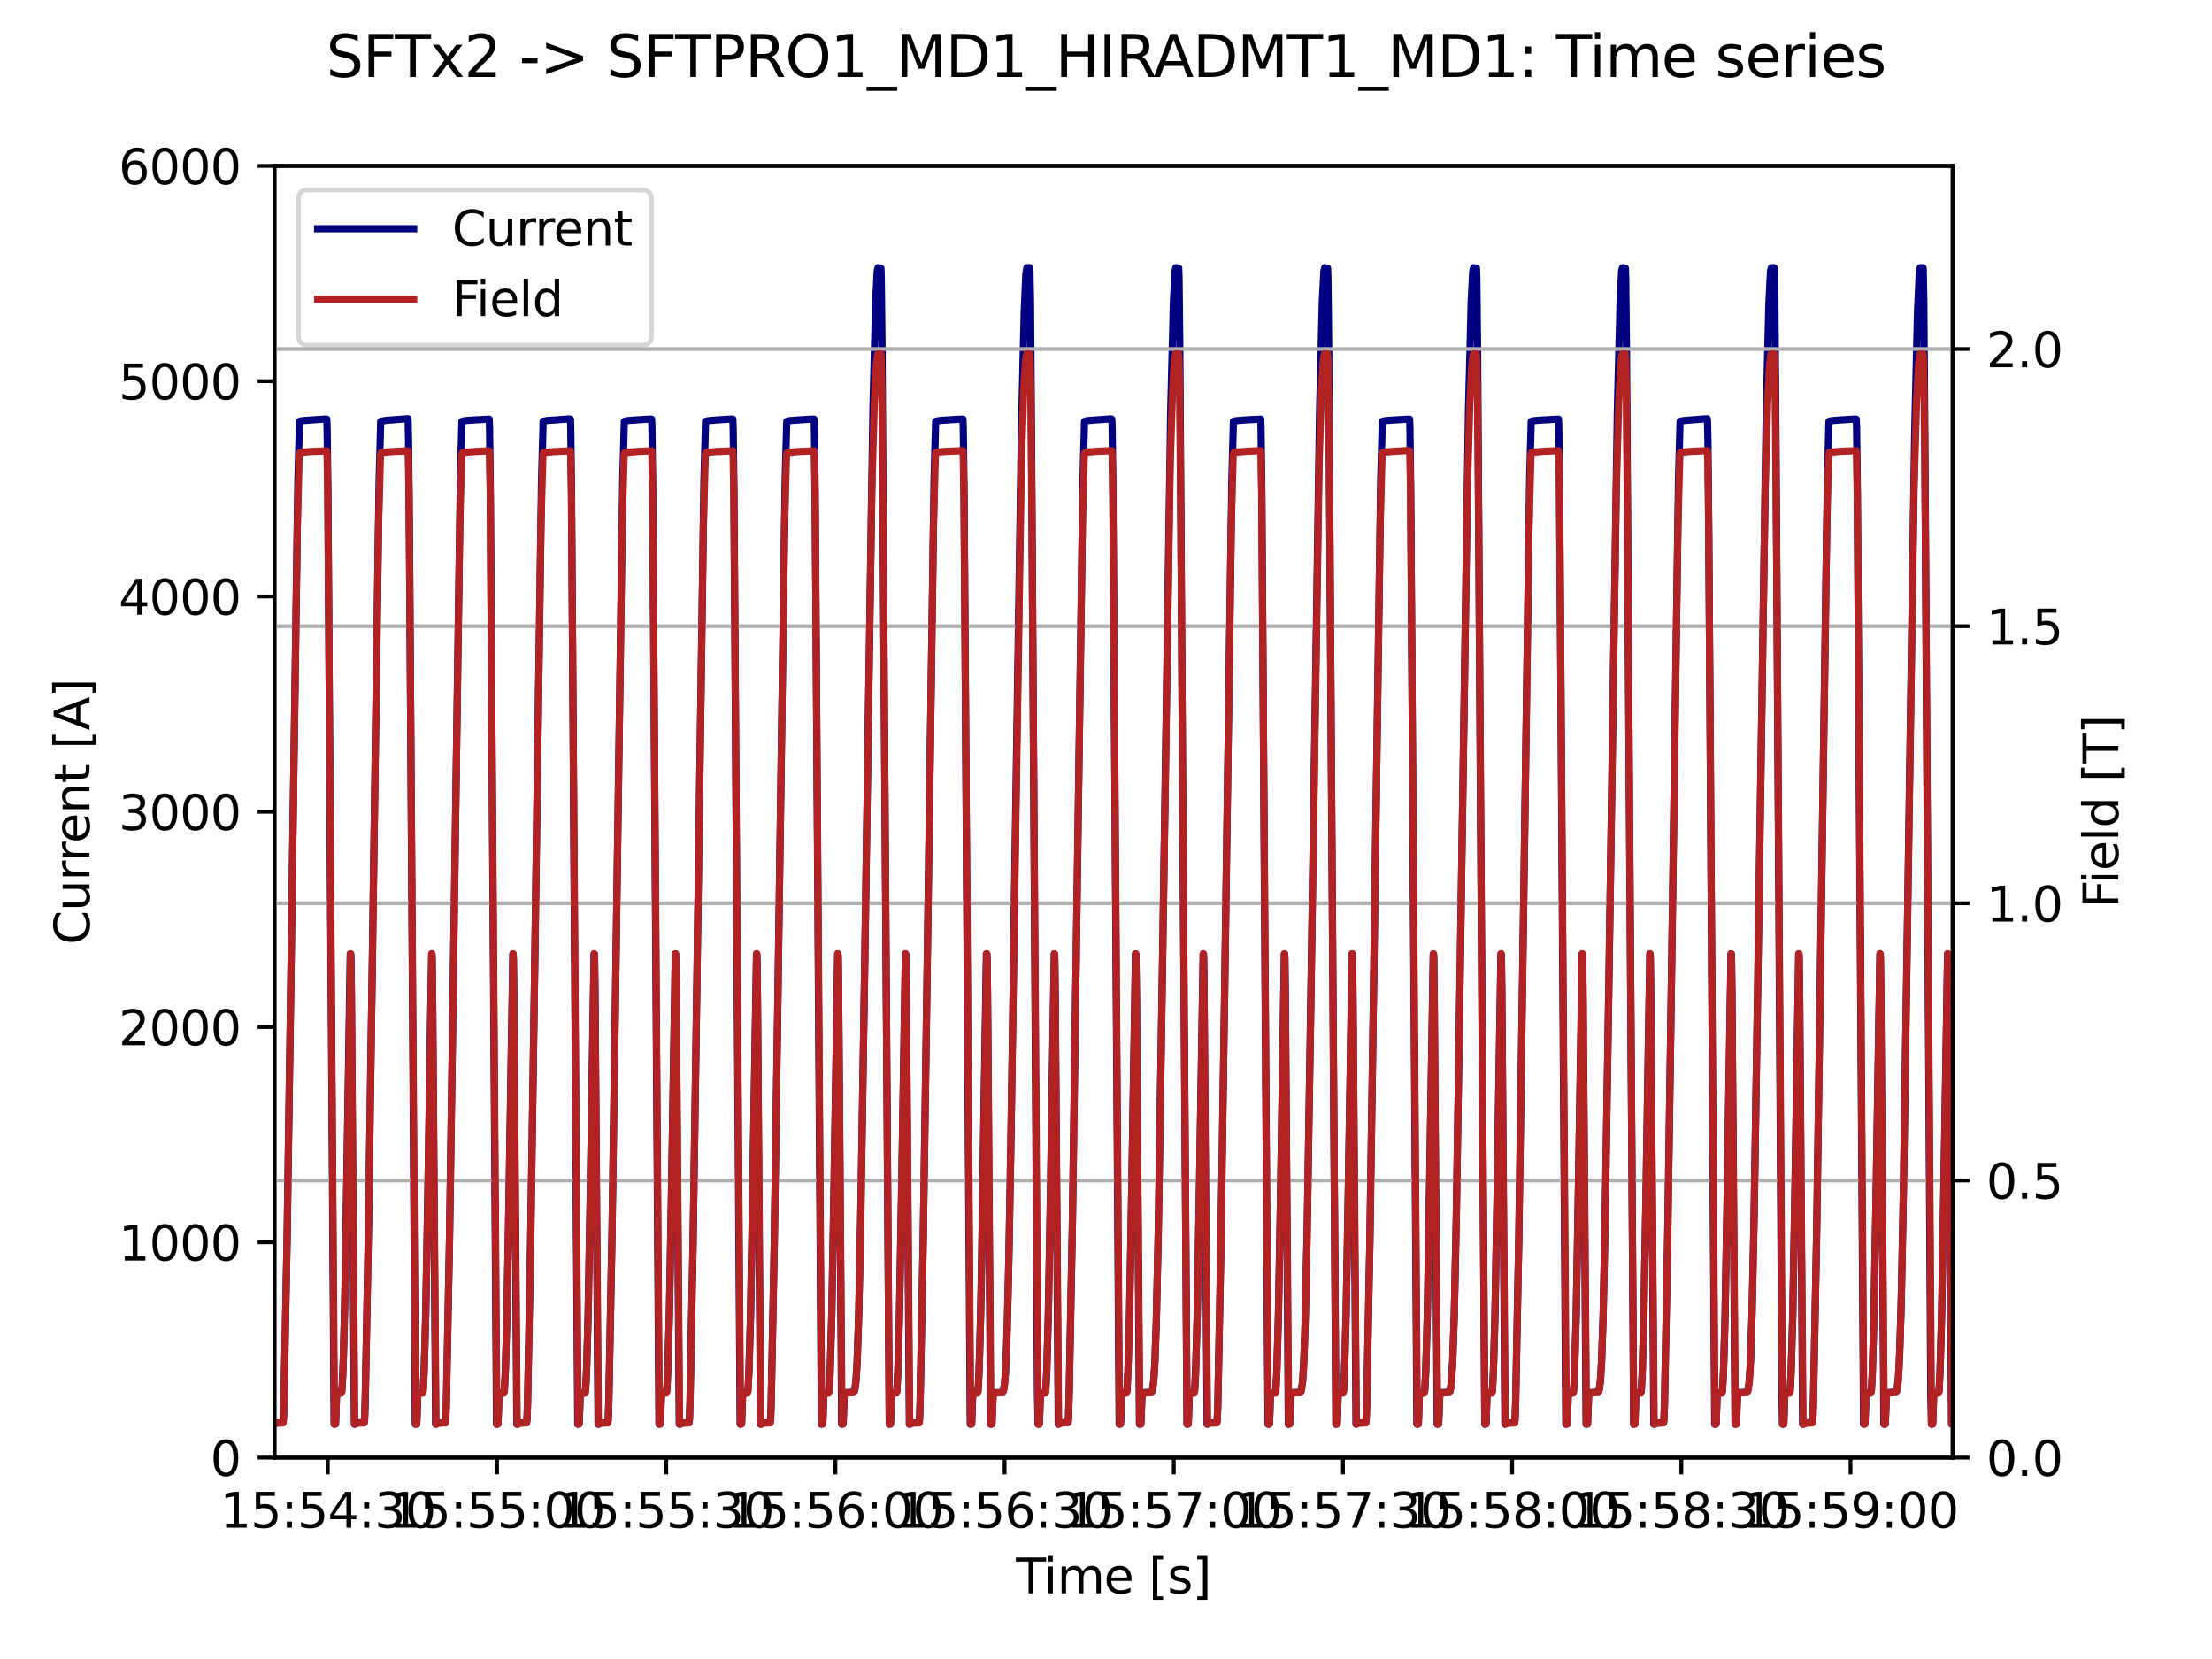
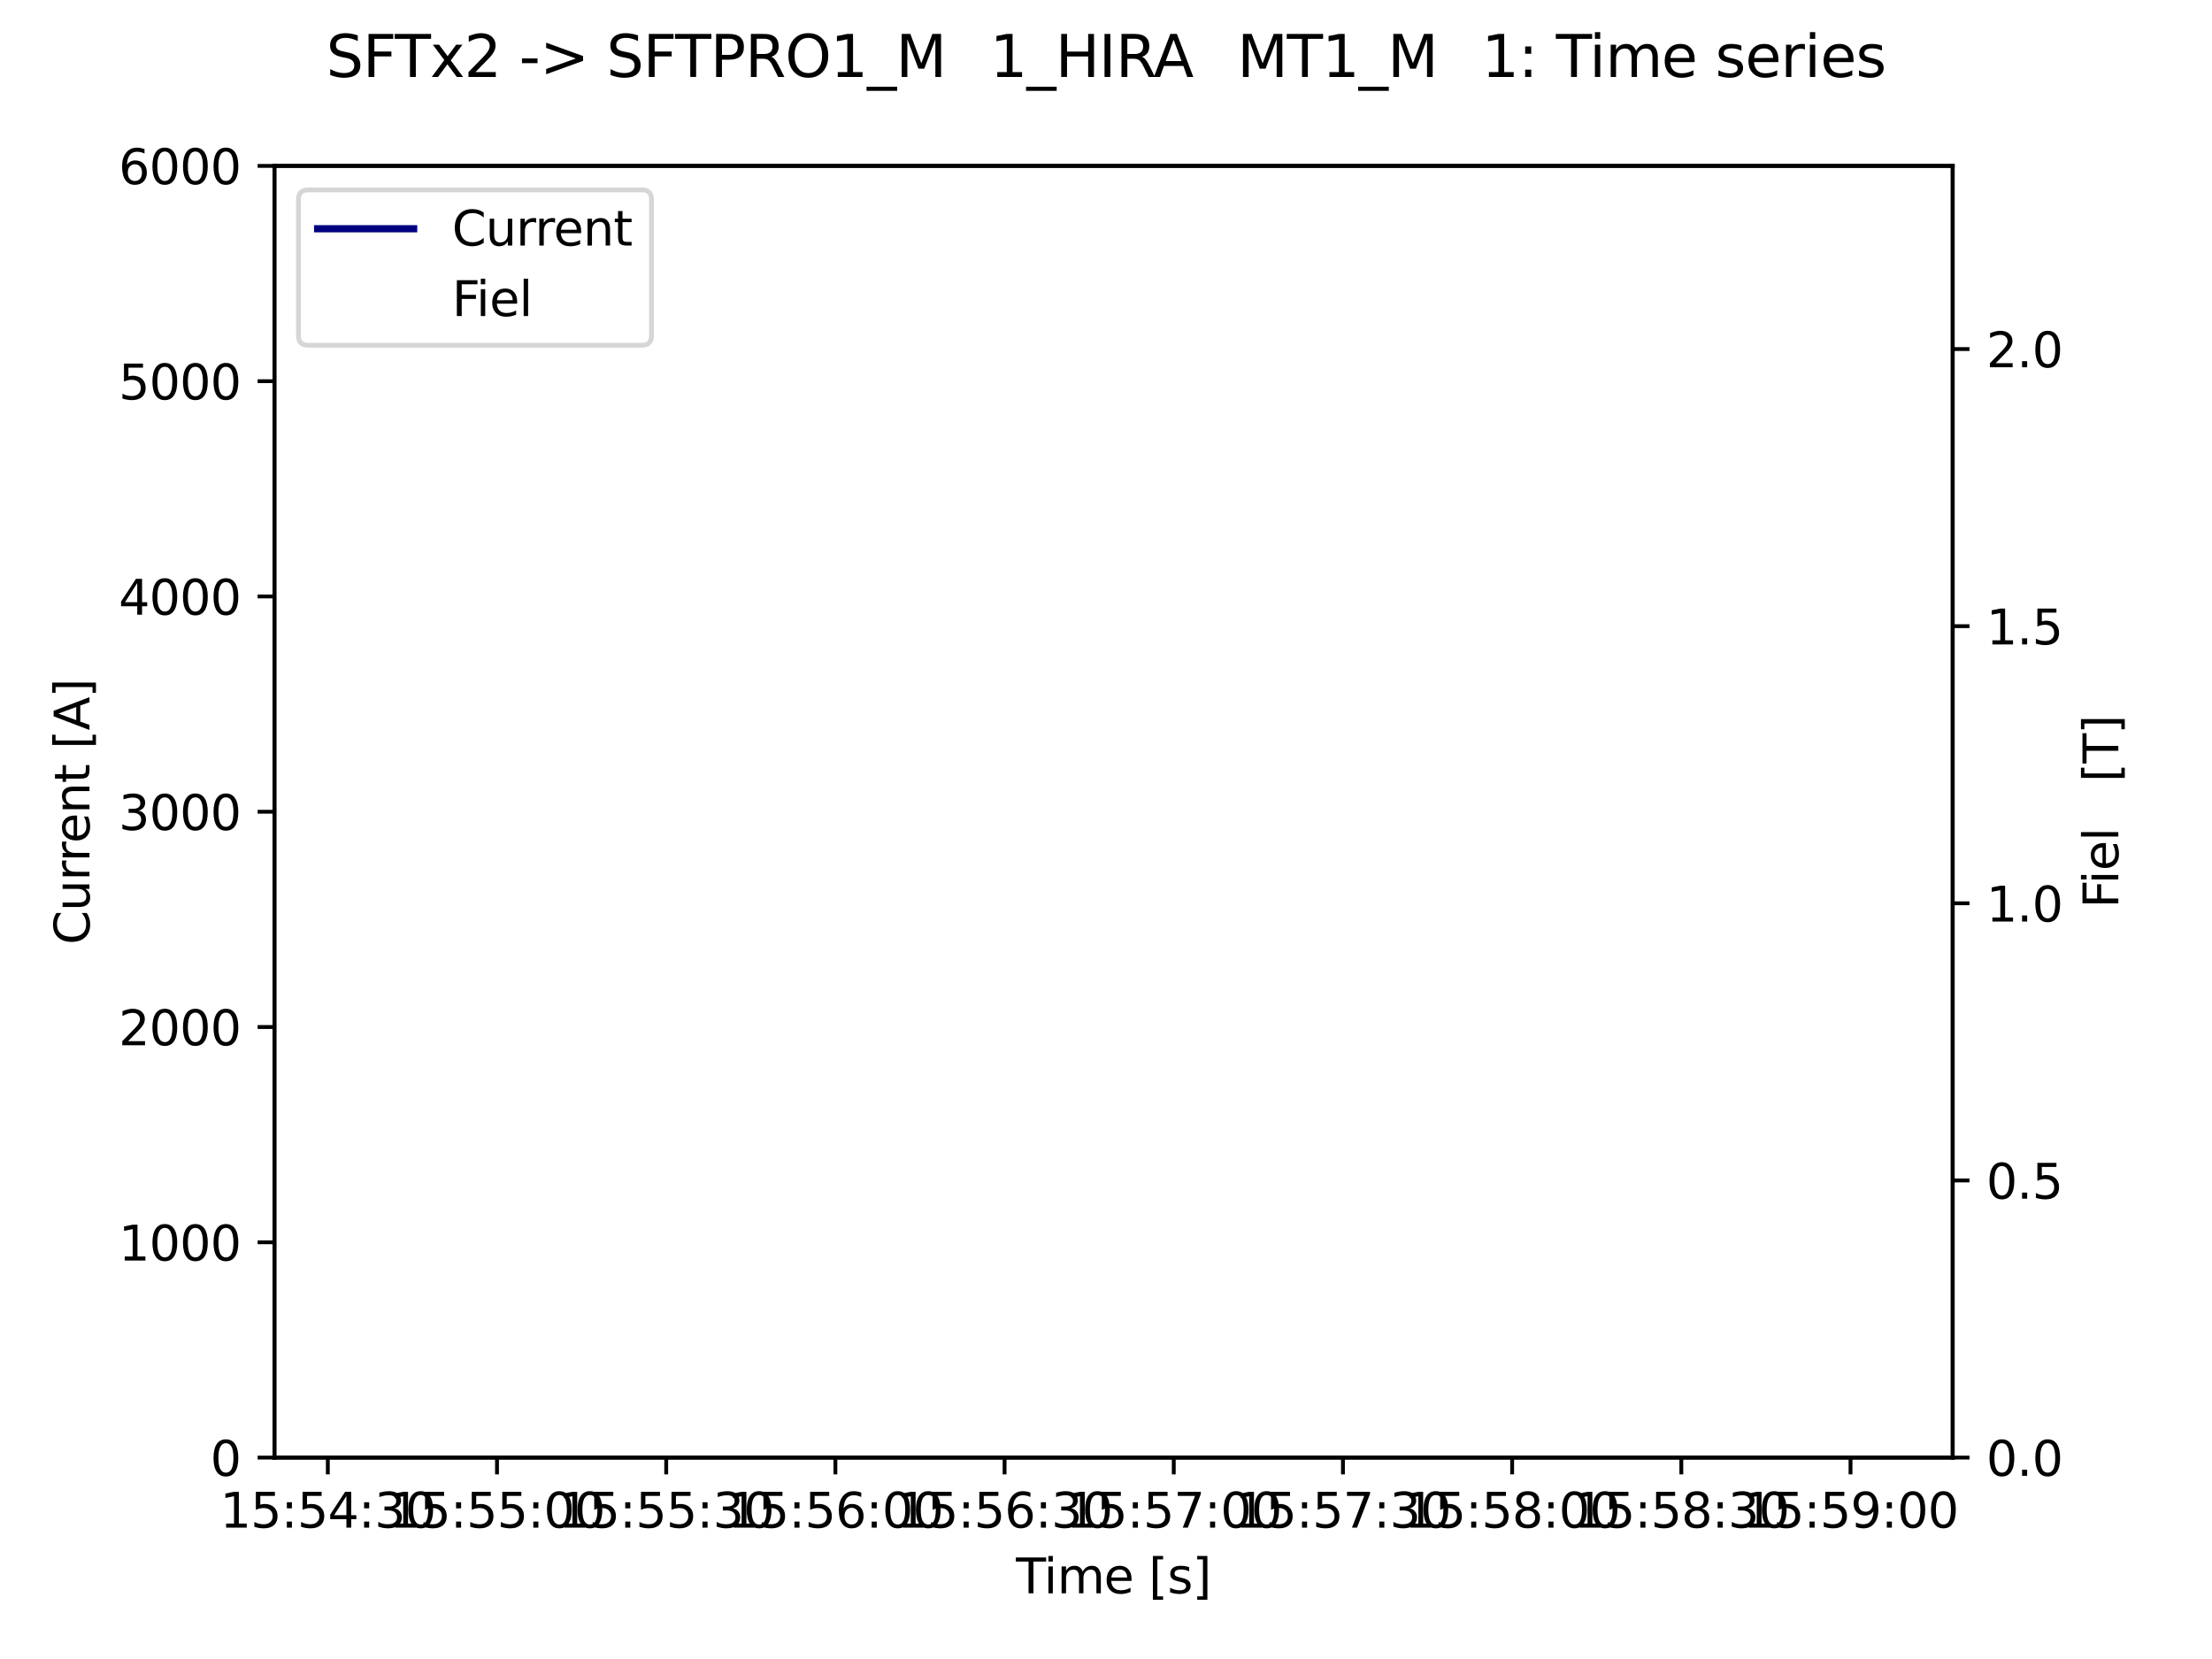
<svg xmlns="http://www.w3.org/2000/svg" xmlns:xlink="http://www.w3.org/1999/xlink" width="460.8pt" height="345.6pt" viewBox="0 0 460.8 345.6" version="1.1">
  <defs>
    <style type="text/css">*{stroke-linejoin: round; stroke-linecap: butt}</style>
  </defs>
  <g id="figure_1">
    <g id="patch_1">
      <path d="M 0 345.6  L 460.8 345.6  L 460.8 0  L 0 0  z " style="fill: #ffffff" />
    </g>
    <g id="axes_1">
      <g id="patch_2">
        <path d="M 57.17 303.64  L 406.78 303.64  L 406.78 34.56  L 57.17 34.56  z " style="fill: #ffffff" />
      </g>
      <g id="matplotlib.axis_1">
        <g id="xtick_1">
          <g id="line2d_1">
            <defs>
              <path id="maecda3cb0e" d="M 0 0  L 0 3.5  " style="stroke: #000000; stroke-width: 0.8" />
            </defs>
            <g>
              <use xlink:href="#maecda3cb0e" x="68.29" y="303.64" style="stroke: #000000; stroke-width: 0.8" />
            </g>
          </g>
          <g id="text_1">
            <g transform="translate(45.834 318.238) scale(0.1 -0.1)">
              <defs>
                <path id="DejaVuSans-31" d="M 794 531  L 1825 531  L 1825 4091  L 703 3866  L 703 4441  L 1819 4666  L 2450 4666  L 2450 531  L 3481 531  L 3481 0  L 794 0  L 794 531  z " transform="scale(0.016)" />
                <path id="DejaVuSans-35" d="M 691 4666  L 3169 4666  L 3169 4134  L 1269 4134  L 1269 2991  Q 1406 3038 1543 3061  Q 1681 3084 1819 3084  Q 2600 3084 3056 2656  Q 3513 2228 3513 1497  Q 3513 744 3044 326  Q 2575 -91 1722 -91  Q 1428 -91 1123 -41  Q 819 9 494 109  L 494 744  Q 775 591 1075 516  Q 1375 441 1709 441  Q 2250 441 2565 725  Q 2881 1009 2881 1497  Q 2881 1984 2565 2268  Q 2250 2553 1709 2553  Q 1456 2553 1204 2497  Q 953 2441 691 2322  L 691 4666  z " transform="scale(0.016)" />
                <path id="DejaVuSans-3a" d="M 750 794  L 1409 794  L 1409 0  L 750 0  L 750 794  z M 750 3309  L 1409 3309  L 1409 2516  L 750 2516  L 750 3309  z " transform="scale(0.016)" />
                <path id="DejaVuSans-34" d="M 2419 4116  L 825 1625  L 2419 1625  L 2419 4116  z M 2253 4666  L 3047 4666  L 3047 1625  L 3713 1625  L 3713 1100  L 3047 1100  L 3047 0  L 2419 0  L 2419 1100  L 313 1100  L 313 1709  L 2253 4666  z " transform="scale(0.016)" />
                <path id="DejaVuSans-33" d="M 2597 2516  Q 3050 2419 3304 2112  Q 3559 1806 3559 1356  Q 3559 666 3084 287  Q 2609 -91 1734 -91  Q 1441 -91 1130 -33  Q 819 25 488 141  L 488 750  Q 750 597 1062 519  Q 1375 441 1716 441  Q 2309 441 2620 675  Q 2931 909 2931 1356  Q 2931 1769 2642 2001  Q 2353 2234 1838 2234  L 1294 2234  L 1294 2753  L 1863 2753  Q 2328 2753 2575 2939  Q 2822 3125 2822 3475  Q 2822 3834 2567 4026  Q 2313 4219 1838 4219  Q 1578 4219 1281 4162  Q 984 4106 628 3988  L 628 4550  Q 988 4650 1302 4700  Q 1616 4750 1894 4750  Q 2613 4750 3031 4423  Q 3450 4097 3450 3541  Q 3450 3153 3228 2886  Q 3006 2619 2597 2516  z " transform="scale(0.016)" />
                <path id="DejaVuSans-30" d="M 2034 4250  Q 1547 4250 1301 3770  Q 1056 3291 1056 2328  Q 1056 1369 1301 889  Q 1547 409 2034 409  Q 2525 409 2770 889  Q 3016 1369 3016 2328  Q 3016 3291 2770 3770  Q 2525 4250 2034 4250  z M 2034 4750  Q 2819 4750 3233 4129  Q 3647 3509 3647 2328  Q 3647 1150 3233 529  Q 2819 -91 2034 -91  Q 1250 -91 836 529  Q 422 1150 422 2328  Q 422 3509 836 4129  Q 1250 4750 2034 4750  z " transform="scale(0.016)" />
              </defs>
              <use xlink:href="#DejaVuSans-31" />
              <use xlink:href="#DejaVuSans-35" x="63.623" />
              <use xlink:href="#DejaVuSans-3a" x="127.246" />
              <use xlink:href="#DejaVuSans-35" x="160.938" />
              <use xlink:href="#DejaVuSans-34" x="224.561" />
              <use xlink:href="#DejaVuSans-3a" x="288.184" />
              <use xlink:href="#DejaVuSans-33" x="321.875" />
              <use xlink:href="#DejaVuSans-30" x="385.498" />
            </g>
          </g>
        </g>
        <g id="xtick_2">
          <g id="line2d_2">
            <g>
              <use xlink:href="#maecda3cb0e" x="103.535" y="303.64" style="stroke: #000000; stroke-width: 0.8" />
            </g>
          </g>
          <g id="text_2">
            <g transform="translate(81.079 318.238) scale(0.1 -0.1)">
              <use xlink:href="#DejaVuSans-31" />
              <use xlink:href="#DejaVuSans-35" x="63.623" />
              <use xlink:href="#DejaVuSans-3a" x="127.246" />
              <use xlink:href="#DejaVuSans-35" x="160.938" />
              <use xlink:href="#DejaVuSans-35" x="224.561" />
              <use xlink:href="#DejaVuSans-3a" x="288.184" />
              <use xlink:href="#DejaVuSans-30" x="321.875" />
              <use xlink:href="#DejaVuSans-30" x="385.498" />
            </g>
          </g>
        </g>
        <g id="xtick_3">
          <g id="line2d_3">
            <g>
              <use xlink:href="#maecda3cb0e" x="138.781" y="303.64" style="stroke: #000000; stroke-width: 0.8" />
            </g>
          </g>
          <g id="text_3">
            <g transform="translate(116.324 318.238) scale(0.1 -0.1)">
              <use xlink:href="#DejaVuSans-31" />
              <use xlink:href="#DejaVuSans-35" x="63.623" />
              <use xlink:href="#DejaVuSans-3a" x="127.246" />
              <use xlink:href="#DejaVuSans-35" x="160.938" />
              <use xlink:href="#DejaVuSans-35" x="224.561" />
              <use xlink:href="#DejaVuSans-3a" x="288.184" />
              <use xlink:href="#DejaVuSans-33" x="321.875" />
              <use xlink:href="#DejaVuSans-30" x="385.498" />
            </g>
          </g>
        </g>
        <g id="xtick_4">
          <g id="line2d_4">
            <g>
              <use xlink:href="#maecda3cb0e" x="174.026" y="303.64" style="stroke: #000000; stroke-width: 0.8" />
            </g>
          </g>
          <g id="text_4">
            <g transform="translate(151.57 318.238) scale(0.1 -0.1)">
              <defs>
                <path id="DejaVuSans-36" d="M 2113 2584  Q 1688 2584 1439 2293  Q 1191 2003 1191 1497  Q 1191 994 1439 701  Q 1688 409 2113 409  Q 2538 409 2786 701  Q 3034 994 3034 1497  Q 3034 2003 2786 2293  Q 2538 2584 2113 2584  z M 3366 4563  L 3366 3988  Q 3128 4100 2886 4159  Q 2644 4219 2406 4219  Q 1781 4219 1451 3797  Q 1122 3375 1075 2522  Q 1259 2794 1537 2939  Q 1816 3084 2150 3084  Q 2853 3084 3261 2657  Q 3669 2231 3669 1497  Q 3669 778 3244 343  Q 2819 -91 2113 -91  Q 1303 -91 875 529  Q 447 1150 447 2328  Q 447 3434 972 4092  Q 1497 4750 2381 4750  Q 2619 4750 2861 4703  Q 3103 4656 3366 4563  z " transform="scale(0.016)" />
              </defs>
              <use xlink:href="#DejaVuSans-31" />
              <use xlink:href="#DejaVuSans-35" x="63.623" />
              <use xlink:href="#DejaVuSans-3a" x="127.246" />
              <use xlink:href="#DejaVuSans-35" x="160.938" />
              <use xlink:href="#DejaVuSans-36" x="224.561" />
              <use xlink:href="#DejaVuSans-3a" x="288.184" />
              <use xlink:href="#DejaVuSans-30" x="321.875" />
              <use xlink:href="#DejaVuSans-30" x="385.498" />
            </g>
          </g>
        </g>
        <g id="xtick_5">
          <g id="line2d_5">
            <g>
              <use xlink:href="#maecda3cb0e" x="209.271" y="303.64" style="stroke: #000000; stroke-width: 0.8" />
            </g>
          </g>
          <g id="text_5">
            <g transform="translate(186.815 318.238) scale(0.1 -0.1)">
              <use xlink:href="#DejaVuSans-31" />
              <use xlink:href="#DejaVuSans-35" x="63.623" />
              <use xlink:href="#DejaVuSans-3a" x="127.246" />
              <use xlink:href="#DejaVuSans-35" x="160.938" />
              <use xlink:href="#DejaVuSans-36" x="224.561" />
              <use xlink:href="#DejaVuSans-3a" x="288.184" />
              <use xlink:href="#DejaVuSans-33" x="321.875" />
              <use xlink:href="#DejaVuSans-30" x="385.498" />
            </g>
          </g>
        </g>
        <g id="xtick_6">
          <g id="line2d_6">
            <g>
              <use xlink:href="#maecda3cb0e" x="244.516" y="303.64" style="stroke: #000000; stroke-width: 0.8" />
            </g>
          </g>
          <g id="text_6">
            <g transform="translate(222.06 318.238) scale(0.1 -0.1)">
              <defs>
                <path id="DejaVuSans-37" d="M 525 4666  L 3525 4666  L 3525 4397  L 1831 0  L 1172 0  L 2766 4134  L 525 4134  L 525 4666  z " transform="scale(0.016)" />
              </defs>
              <use xlink:href="#DejaVuSans-31" />
              <use xlink:href="#DejaVuSans-35" x="63.623" />
              <use xlink:href="#DejaVuSans-3a" x="127.246" />
              <use xlink:href="#DejaVuSans-35" x="160.938" />
              <use xlink:href="#DejaVuSans-37" x="224.561" />
              <use xlink:href="#DejaVuSans-3a" x="288.184" />
              <use xlink:href="#DejaVuSans-30" x="321.875" />
              <use xlink:href="#DejaVuSans-30" x="385.498" />
            </g>
          </g>
        </g>
        <g id="xtick_7">
          <g id="line2d_7">
            <g>
              <use xlink:href="#maecda3cb0e" x="279.762" y="303.64" style="stroke: #000000; stroke-width: 0.8" />
            </g>
          </g>
          <g id="text_7">
            <g transform="translate(257.306 318.238) scale(0.1 -0.1)">
              <use xlink:href="#DejaVuSans-31" />
              <use xlink:href="#DejaVuSans-35" x="63.623" />
              <use xlink:href="#DejaVuSans-3a" x="127.246" />
              <use xlink:href="#DejaVuSans-35" x="160.938" />
              <use xlink:href="#DejaVuSans-37" x="224.561" />
              <use xlink:href="#DejaVuSans-3a" x="288.184" />
              <use xlink:href="#DejaVuSans-33" x="321.875" />
              <use xlink:href="#DejaVuSans-30" x="385.498" />
            </g>
          </g>
        </g>
        <g id="xtick_8">
          <g id="line2d_8">
            <g>
              <use xlink:href="#maecda3cb0e" x="315.007" y="303.64" style="stroke: #000000; stroke-width: 0.8" />
            </g>
          </g>
          <g id="text_8">
            <g transform="translate(292.551 318.238) scale(0.1 -0.1)">
              <defs>
                <path id="DejaVuSans-38" d="M 2034 2216  Q 1584 2216 1326 1975  Q 1069 1734 1069 1313  Q 1069 891 1326 650  Q 1584 409 2034 409  Q 2484 409 2743 651  Q 3003 894 3003 1313  Q 3003 1734 2745 1975  Q 2488 2216 2034 2216  z M 1403 2484  Q 997 2584 770 2862  Q 544 3141 544 3541  Q 544 4100 942 4425  Q 1341 4750 2034 4750  Q 2731 4750 3128 4425  Q 3525 4100 3525 3541  Q 3525 3141 3298 2862  Q 3072 2584 2669 2484  Q 3125 2378 3379 2068  Q 3634 1759 3634 1313  Q 3634 634 3220 271  Q 2806 -91 2034 -91  Q 1263 -91 848 271  Q 434 634 434 1313  Q 434 1759 690 2068  Q 947 2378 1403 2484  z M 1172 3481  Q 1172 3119 1398 2916  Q 1625 2713 2034 2713  Q 2441 2713 2670 2916  Q 2900 3119 2900 3481  Q 2900 3844 2670 4047  Q 2441 4250 2034 4250  Q 1625 4250 1398 4047  Q 1172 3844 1172 3481  z " transform="scale(0.016)" />
              </defs>
              <use xlink:href="#DejaVuSans-31" />
              <use xlink:href="#DejaVuSans-35" x="63.623" />
              <use xlink:href="#DejaVuSans-3a" x="127.246" />
              <use xlink:href="#DejaVuSans-35" x="160.938" />
              <use xlink:href="#DejaVuSans-38" x="224.561" />
              <use xlink:href="#DejaVuSans-3a" x="288.184" />
              <use xlink:href="#DejaVuSans-30" x="321.875" />
              <use xlink:href="#DejaVuSans-30" x="385.498" />
            </g>
          </g>
        </g>
        <g id="xtick_9">
          <g id="line2d_9">
            <g>
              <use xlink:href="#maecda3cb0e" x="350.252" y="303.64" style="stroke: #000000; stroke-width: 0.8" />
            </g>
          </g>
          <g id="text_9">
            <g transform="translate(327.796 318.238) scale(0.1 -0.1)">
              <use xlink:href="#DejaVuSans-31" />
              <use xlink:href="#DejaVuSans-35" x="63.623" />
              <use xlink:href="#DejaVuSans-3a" x="127.246" />
              <use xlink:href="#DejaVuSans-35" x="160.938" />
              <use xlink:href="#DejaVuSans-38" x="224.561" />
              <use xlink:href="#DejaVuSans-3a" x="288.184" />
              <use xlink:href="#DejaVuSans-33" x="321.875" />
              <use xlink:href="#DejaVuSans-30" x="385.498" />
            </g>
          </g>
        </g>
        <g id="xtick_10">
          <g id="line2d_10">
            <g>
              <use xlink:href="#maecda3cb0e" x="385.498" y="303.64" style="stroke: #000000; stroke-width: 0.8" />
            </g>
          </g>
          <g id="text_10">
            <g transform="translate(363.041 318.238) scale(0.1 -0.1)">
              <defs>
                <path id="DejaVuSans-39" d="M 703 97  L 703 672  Q 941 559 1184 500  Q 1428 441 1663 441  Q 2288 441 2617 861  Q 2947 1281 2994 2138  Q 2813 1869 2534 1725  Q 2256 1581 1919 1581  Q 1219 1581 811 2004  Q 403 2428 403 3163  Q 403 3881 828 4315  Q 1253 4750 1959 4750  Q 2769 4750 3195 4129  Q 3622 3509 3622 2328  Q 3622 1225 3098 567  Q 2575 -91 1691 -91  Q 1453 -91 1209 -44  Q 966 3 703 97  z M 1959 2075  Q 2384 2075 2632 2365  Q 2881 2656 2881 3163  Q 2881 3666 2632 3958  Q 2384 4250 1959 4250  Q 1534 4250 1286 3958  Q 1038 3666 1038 3163  Q 1038 2656 1286 2365  Q 1534 2075 1959 2075  z " transform="scale(0.016)" />
              </defs>
              <use xlink:href="#DejaVuSans-31" />
              <use xlink:href="#DejaVuSans-35" x="63.623" />
              <use xlink:href="#DejaVuSans-3a" x="127.246" />
              <use xlink:href="#DejaVuSans-35" x="160.938" />
              <use xlink:href="#DejaVuSans-39" x="224.561" />
              <use xlink:href="#DejaVuSans-3a" x="288.184" />
              <use xlink:href="#DejaVuSans-30" x="321.875" />
              <use xlink:href="#DejaVuSans-30" x="385.498" />
            </g>
          </g>
        </g>
        <g id="text_11">
          <g transform="translate(211.646 331.917) scale(0.1 -0.1)">
            <defs>
              <path id="DejaVuSans-54" d="M -19 4666  L 3928 4666  L 3928 4134  L 2272 4134  L 2272 0  L 1638 0  L 1638 4134  L -19 4134  L -19 4666  z " transform="scale(0.016)" />
              <path id="DejaVuSans-69" d="M 603 3500  L 1178 3500  L 1178 0  L 603 0  L 603 3500  z M 603 4863  L 1178 4863  L 1178 4134  L 603 4134  L 603 4863  z " transform="scale(0.016)" />
              <path id="DejaVuSans-6d" d="M 3328 2828  Q 3544 3216 3844 3400  Q 4144 3584 4550 3584  Q 5097 3584 5394 3201  Q 5691 2819 5691 2113  L 5691 0  L 5113 0  L 5113 2094  Q 5113 2597 4934 2840  Q 4756 3084 4391 3084  Q 3944 3084 3684 2787  Q 3425 2491 3425 1978  L 3425 0  L 2847 0  L 2847 2094  Q 2847 2600 2669 2842  Q 2491 3084 2119 3084  Q 1678 3084 1418 2786  Q 1159 2488 1159 1978  L 1159 0  L 581 0  L 581 3500  L 1159 3500  L 1159 2956  Q 1356 3278 1631 3431  Q 1906 3584 2284 3584  Q 2666 3584 2933 3390  Q 3200 3197 3328 2828  z " transform="scale(0.016)" />
              <path id="DejaVuSans-65" d="M 3597 1894  L 3597 1613  L 953 1613  Q 991 1019 1311 708  Q 1631 397 2203 397  Q 2534 397 2845 478  Q 3156 559 3463 722  L 3463 178  Q 3153 47 2828 -22  Q 2503 -91 2169 -91  Q 1331 -91 842 396  Q 353 884 353 1716  Q 353 2575 817 3079  Q 1281 3584 2069 3584  Q 2775 3584 3186 3129  Q 3597 2675 3597 1894  z M 3022 2063  Q 3016 2534 2758 2815  Q 2500 3097 2075 3097  Q 1594 3097 1305 2825  Q 1016 2553 972 2059  L 3022 2063  z " transform="scale(0.016)" />
              <path id="DejaVuSans-20" transform="scale(0.016)" />
              <path id="DejaVuSans-5b" d="M 550 4863  L 1875 4863  L 1875 4416  L 1125 4416  L 1125 -397  L 1875 -397  L 1875 -844  L 550 -844  L 550 4863  z " transform="scale(0.016)" />
              <path id="DejaVuSans-73" d="M 2834 3397  L 2834 2853  Q 2591 2978 2328 3040  Q 2066 3103 1784 3103  Q 1356 3103 1142 2972  Q 928 2841 928 2578  Q 928 2378 1081 2264  Q 1234 2150 1697 2047  L 1894 2003  Q 2506 1872 2764 1633  Q 3022 1394 3022 966  Q 3022 478 2636 193  Q 2250 -91 1575 -91  Q 1294 -91 989 -36  Q 684 19 347 128  L 347 722  Q 666 556 975 473  Q 1284 391 1588 391  Q 1994 391 2212 530  Q 2431 669 2431 922  Q 2431 1156 2273 1281  Q 2116 1406 1581 1522  L 1381 1569  Q 847 1681 609 1914  Q 372 2147 372 2553  Q 372 3047 722 3315  Q 1072 3584 1716 3584  Q 2034 3584 2315 3537  Q 2597 3491 2834 3397  z " transform="scale(0.016)" />
              <path id="DejaVuSans-5d" d="M 1947 4863  L 1947 -844  L 622 -844  L 622 -397  L 1369 -397  L 1369 4416  L 622 4416  L 622 4863  L 1947 4863  z " transform="scale(0.016)" />
            </defs>
            <use xlink:href="#DejaVuSans-54" />
            <use xlink:href="#DejaVuSans-69" x="57.959" />
            <use xlink:href="#DejaVuSans-6d" x="85.742" />
            <use xlink:href="#DejaVuSans-65" x="183.154" />
            <use xlink:href="#DejaVuSans-20" x="244.678" />
            <use xlink:href="#DejaVuSans-5b" x="276.465" />
            <use xlink:href="#DejaVuSans-73" x="315.479" />
            <use xlink:href="#DejaVuSans-5d" x="367.578" />
          </g>
        </g>
      </g>
      <g id="matplotlib.axis_2">
        <g id="ytick_1">
          <g id="line2d_11">
            <defs>
              <path id="m13c53d7351" d="M 0 0  L -3.5 0  " style="stroke: #000000; stroke-width: 0.8" />
            </defs>
            <g>
              <use xlink:href="#m13c53d7351" x="57.17" y="303.64" style="stroke: #000000; stroke-width: 0.8" />
            </g>
          </g>
          <g id="text_12">
            <g transform="translate(43.807 307.439) scale(0.1 -0.1)">
              <use xlink:href="#DejaVuSans-30" />
            </g>
          </g>
        </g>
        <g id="ytick_2">
          <g id="line2d_12">
            <g>
              <use xlink:href="#m13c53d7351" x="57.17" y="258.793" style="stroke: #000000; stroke-width: 0.8" />
            </g>
          </g>
          <g id="text_13">
            <g transform="translate(24.72 262.593) scale(0.1 -0.1)">
              <use xlink:href="#DejaVuSans-31" />
              <use xlink:href="#DejaVuSans-30" x="63.623" />
              <use xlink:href="#DejaVuSans-30" x="127.246" />
              <use xlink:href="#DejaVuSans-30" x="190.869" />
            </g>
          </g>
        </g>
        <g id="ytick_3">
          <g id="line2d_13">
            <g>
              <use xlink:href="#m13c53d7351" x="57.17" y="213.947" style="stroke: #000000; stroke-width: 0.8" />
            </g>
          </g>
          <g id="text_14">
            <g transform="translate(24.72 217.746) scale(0.1 -0.1)">
              <defs>
                <path id="DejaVuSans-32" d="M 1228 531  L 3431 531  L 3431 0  L 469 0  L 469 531  Q 828 903 1448 1529  Q 2069 2156 2228 2338  Q 2531 2678 2651 2914  Q 2772 3150 2772 3378  Q 2772 3750 2511 3984  Q 2250 4219 1831 4219  Q 1534 4219 1204 4116  Q 875 4013 500 3803  L 500 4441  Q 881 4594 1212 4672  Q 1544 4750 1819 4750  Q 2544 4750 2975 4387  Q 3406 4025 3406 3419  Q 3406 3131 3298 2873  Q 3191 2616 2906 2266  Q 2828 2175 2409 1742  Q 1991 1309 1228 531  z " transform="scale(0.016)" />
              </defs>
              <use xlink:href="#DejaVuSans-32" />
              <use xlink:href="#DejaVuSans-30" x="63.623" />
              <use xlink:href="#DejaVuSans-30" x="127.246" />
              <use xlink:href="#DejaVuSans-30" x="190.869" />
            </g>
          </g>
        </g>
        <g id="ytick_4">
          <g id="line2d_14">
            <g>
              <use xlink:href="#m13c53d7351" x="57.17" y="169.1" style="stroke: #000000; stroke-width: 0.8" />
            </g>
          </g>
          <g id="text_15">
            <g transform="translate(24.72 172.899) scale(0.1 -0.1)">
              <use xlink:href="#DejaVuSans-33" />
              <use xlink:href="#DejaVuSans-30" x="63.623" />
              <use xlink:href="#DejaVuSans-30" x="127.246" />
              <use xlink:href="#DejaVuSans-30" x="190.869" />
            </g>
          </g>
        </g>
        <g id="ytick_5">
          <g id="line2d_15">
            <g>
              <use xlink:href="#m13c53d7351" x="57.17" y="124.253" style="stroke: #000000; stroke-width: 0.8" />
            </g>
          </g>
          <g id="text_16">
            <g transform="translate(24.72 128.053) scale(0.1 -0.1)">
              <use xlink:href="#DejaVuSans-34" />
              <use xlink:href="#DejaVuSans-30" x="63.623" />
              <use xlink:href="#DejaVuSans-30" x="127.246" />
              <use xlink:href="#DejaVuSans-30" x="190.869" />
            </g>
          </g>
        </g>
        <g id="ytick_6">
          <g id="line2d_16">
            <g>
              <use xlink:href="#m13c53d7351" x="57.17" y="79.407" style="stroke: #000000; stroke-width: 0.8" />
            </g>
          </g>
          <g id="text_17">
            <g transform="translate(24.72 83.206) scale(0.1 -0.1)">
              <use xlink:href="#DejaVuSans-35" />
              <use xlink:href="#DejaVuSans-30" x="63.623" />
              <use xlink:href="#DejaVuSans-30" x="127.246" />
              <use xlink:href="#DejaVuSans-30" x="190.869" />
            </g>
          </g>
        </g>
        <g id="ytick_7">
          <g id="line2d_17">
            <g>
              <use xlink:href="#m13c53d7351" x="57.17" y="34.56" style="stroke: #000000; stroke-width: 0.8" />
            </g>
          </g>
          <g id="text_18">
            <g transform="translate(24.72 38.359) scale(0.1 -0.1)">
              <use xlink:href="#DejaVuSans-36" />
              <use xlink:href="#DejaVuSans-30" x="63.623" />
              <use xlink:href="#DejaVuSans-30" x="127.246" />
              <use xlink:href="#DejaVuSans-30" x="190.869" />
            </g>
          </g>
        </g>
        <g id="text_19">
          <g transform="translate(18.64 196.787) rotate(-90) scale(0.1 -0.1)">
            <defs>
              <path id="DejaVuSans-43" d="M 4122 4306  L 4122 3641  Q 3803 3938 3442 4084  Q 3081 4231 2675 4231  Q 1875 4231 1450 3742  Q 1025 3253 1025 2328  Q 1025 1406 1450 917  Q 1875 428 2675 428  Q 3081 428 3442 575  Q 3803 722 4122 1019  L 4122 359  Q 3791 134 3420 21  Q 3050 -91 2638 -91  Q 1578 -91 968 557  Q 359 1206 359 2328  Q 359 3453 968 4101  Q 1578 4750 2638 4750  Q 3056 4750 3426 4639  Q 3797 4528 4122 4306  z " transform="scale(0.016)" />
              <path id="DejaVuSans-75" d="M 544 1381  L 544 3500  L 1119 3500  L 1119 1403  Q 1119 906 1312 657  Q 1506 409 1894 409  Q 2359 409 2629 706  Q 2900 1003 2900 1516  L 2900 3500  L 3475 3500  L 3475 0  L 2900 0  L 2900 538  Q 2691 219 2414 64  Q 2138 -91 1772 -91  Q 1169 -91 856 284  Q 544 659 544 1381  z M 1991 3584  L 1991 3584  z " transform="scale(0.016)" />
              <path id="DejaVuSans-72" d="M 2631 2963  Q 2534 3019 2420 3045  Q 2306 3072 2169 3072  Q 1681 3072 1420 2755  Q 1159 2438 1159 1844  L 1159 0  L 581 0  L 581 3500  L 1159 3500  L 1159 2956  Q 1341 3275 1631 3429  Q 1922 3584 2338 3584  Q 2397 3584 2469 3576  Q 2541 3569 2628 3553  L 2631 2963  z " transform="scale(0.016)" />
              <path id="DejaVuSans-6e" d="M 3513 2113  L 3513 0  L 2938 0  L 2938 2094  Q 2938 2591 2744 2837  Q 2550 3084 2163 3084  Q 1697 3084 1428 2787  Q 1159 2491 1159 1978  L 1159 0  L 581 0  L 581 3500  L 1159 3500  L 1159 2956  Q 1366 3272 1645 3428  Q 1925 3584 2291 3584  Q 2894 3584 3203 3211  Q 3513 2838 3513 2113  z " transform="scale(0.016)" />
              <path id="DejaVuSans-74" d="M 1172 4494  L 1172 3500  L 2356 3500  L 2356 3053  L 1172 3053  L 1172 1153  Q 1172 725 1289 603  Q 1406 481 1766 481  L 2356 481  L 2356 0  L 1766 0  Q 1100 0 847 248  Q 594 497 594 1153  L 594 3053  L 172 3053  L 172 3500  L 594 3500  L 594 4494  L 1172 4494  z " transform="scale(0.016)" />
              <path id="DejaVuSans-41" d="M 2188 4044  L 1331 1722  L 3047 1722  L 2188 4044  z M 1831 4666  L 2547 4666  L 4325 0  L 3669 0  L 3244 1197  L 1141 1197  L 716 0  L 50 0  L 1831 4666  z " transform="scale(0.016)" />
            </defs>
            <use xlink:href="#DejaVuSans-43" />
            <use xlink:href="#DejaVuSans-75" x="69.824" />
            <use xlink:href="#DejaVuSans-72" x="133.203" />
            <use xlink:href="#DejaVuSans-72" x="172.566" />
            <use xlink:href="#DejaVuSans-65" x="211.43" />
            <use xlink:href="#DejaVuSans-6e" x="272.953" />
            <use xlink:href="#DejaVuSans-74" x="336.332" />
            <use xlink:href="#DejaVuSans-20" x="375.541" />
            <use xlink:href="#DejaVuSans-5b" x="407.328" />
            <use xlink:href="#DejaVuSans-41" x="446.342" />
            <use xlink:href="#DejaVuSans-5d" x="514.75" />
          </g>
        </g>
      </g>
      <g id="line2d_18">
        <path d="M 57.17 296.655  L 57.522 296.42  L 58.932 296.361  L 59.026 295.711  L 59.144 292.346  L 59.802 258.255  L 60.554 206.954  L 62.057 100.095  L 62.386 87.791  L 62.504 87.724  L 62.974 87.633  L 64.806 87.493  L 67.65 87.294  L 68.073 87.317  L 68.143 89.096  L 68.308 102.757  L 68.824 181.325  L 69.6 296.667  L 69.623 296.66  L 69.882 296.621  L 69.929 295.765  L 70.117 290.132  L 70.14 290.133  L 71.174 289.998  L 71.292 288.753  L 71.527 282.918  L 71.879 268.422  L 72.349 238.62  L 72.96 198.713  L 73.054 198.732  L 73.101 199.594  L 73.195 207.23  L 73.829 296.667  L 73.947 296.657  L 74.135 296.544  L 74.299 296.42  L 75.874 296.282  L 75.968 295.34  L 76.108 290.246  L 76.766 255.434  L 77.542 201.564  L 78.975 100.095  L 79.304 87.788  L 79.445 87.724  L 80.526 87.563  L 84.967 87.231  L 85.014 87.618  L 85.108 91.716  L 85.296 112.173  L 86.518 296.669  L 86.612 296.658  L 86.8 296.623  L 86.847 295.769  L 87.035 290.131  L 87.058 290.134  L 87.716 290.132  L 88.068 290.089  L 88.162 289.41  L 88.35 285.646  L 88.679 274.001  L 89.102 250.413  L 89.925 198.703  L 89.972 198.731  L 90.019 199.594  L 90.113 207.23  L 90.747 296.667  L 90.841 296.657  L 91.052 296.545  L 91.217 296.42  L 92.768 296.361  L 92.862 295.712  L 92.979 292.346  L 93.637 258.256  L 94.389 206.954  L 95.893 100.096  L 96.222 87.787  L 96.363 87.724  L 96.856 87.625  L 98.337 87.509  L 101.908 87.318  L 101.979 89.098  L 102.143 102.756  L 102.66 181.325  L 103.435 296.668  L 103.459 296.661  L 103.717 296.622  L 103.764 295.758  L 103.952 290.132  L 103.976 290.134  L 104.798 290.133  L 104.986 290.089  L 105.08 289.409  L 105.268 285.646  L 105.597 274.001  L 106.02 250.412  L 106.842 198.702  L 106.889 198.731  L 106.936 199.589  L 107.03 207.231  L 107.665 296.67  L 107.782 296.657  L 107.947 296.631  L 108.111 296.42  L 109.686 296.362  L 109.78 295.711  L 109.897 292.346  L 110.555 258.256  L 111.307 206.954  L 112.811 100.095  L 113.14 87.79  L 113.281 87.725  L 114.032 87.593  L 115.489 87.497  L 118.544 87.272  L 118.826 87.317  L 118.896 89.096  L 119.061 102.755  L 119.578 181.326  L 120.353 296.669  L 120.377 296.66  L 120.635 296.621  L 120.682 295.766  L 120.87 290.131  L 120.894 290.133  L 121.81 290.132  L 121.904 290.089  L 121.998 289.41  L 122.186 285.646  L 122.515 274.001  L 122.938 250.413  L 123.76 198.703  L 123.807 198.732  L 123.854 199.593  L 123.948 207.231  L 124.583 296.666  L 124.7 296.656  L 124.888 296.545  L 125.052 296.42  L 126.603 296.361  L 126.697 295.711  L 126.815 292.345  L 127.473 258.255  L 128.225 206.953  L 129.728 100.093  L 130.057 87.789  L 130.198 87.723  L 130.668 87.628  L 131.843 87.526  L 135.227 87.308  L 135.744 87.315  L 135.814 89.097  L 135.979 102.757  L 136.495 181.326  L 137.271 296.667  L 137.294 296.659  L 137.553 296.621  L 137.6 295.766  L 137.788 290.129  L 137.811 290.134  L 138.399 290.132  L 138.822 290.089  L 138.916 289.41  L 139.104 285.645  L 139.433 274.002  L 139.856 250.412  L 140.678 198.702  L 140.725 198.732  L 140.772 199.589  L 140.866 207.228  L 141.5 296.667  L 141.594 296.657  L 141.782 296.631  L 141.947 296.419  L 143.521 296.361  L 143.615 295.711  L 143.732 292.346  L 144.39 258.256  L 145.142 206.954  L 146.646 100.095  L 146.975 87.79  L 147.093 87.723  L 147.492 87.645  L 148.784 87.525  L 152.168 87.305  L 152.661 87.318  L 152.732 89.097  L 152.896 102.756  L 153.413 181.326  L 154.189 296.668  L 154.212 296.659  L 154.471 296.62  L 154.518 295.766  L 154.706 290.131  L 154.729 290.134  L 155.363 290.132  L 155.739 290.089  L 155.833 289.41  L 156.021 285.646  L 156.35 274.001  L 156.773 250.412  L 157.596 198.702  L 157.643 198.731  L 157.69 199.593  L 157.784 207.23  L 158.418 296.665  L 158.512 296.656  L 158.723 296.544  L 158.888 296.42  L 160.439 296.361  L 160.533 295.712  L 160.65 292.344  L 161.308 258.255  L 162.06 206.954  L 163.564 100.094  L 163.893 87.788  L 164.034 87.723  L 164.504 87.628  L 165.89 87.514  L 168.921 87.324  L 169.579 87.317  L 169.65 89.096  L 169.814 102.757  L 170.331 181.325  L 171.106 296.665  L 171.13 296.659  L 171.388 296.62  L 171.435 295.761  L 171.623 290.129  L 171.647 290.134  L 172.187 290.132  L 172.657 290.089  L 172.751 289.41  L 172.939 285.645  L 173.268 274.002  L 173.691 250.412  L 174.513 198.702  L 174.56 198.732  L 174.607 199.589  L 174.701 207.228  L 175.336 296.667  L 175.43 296.658  L 175.618 296.622  L 175.665 295.768  L 175.876 290.119  L 176.393 290.084  L 177.92 289.967  L 178.085 289.362  L 178.32 287.581  L 178.555 283.712  L 178.884 273.884  L 179.307 253.786  L 180.082 204.479  L 181.844 85.56  L 182.408 62.844  L 182.737 56.441  L 182.925 55.755  L 183.513 55.859  L 183.583 57.916  L 183.748 73.021  L 184.312 161.654  L 185.251 296.664  L 185.275 296.659  L 185.486 296.621  L 185.533 295.769  L 185.721 290.13  L 185.745 290.134  L 186.309 290.133  L 186.755 290.089  L 186.849 289.41  L 187.037 285.645  L 187.366 274.002  L 187.789 250.413  L 188.612 198.703  L 188.659 198.73  L 188.706 199.594  L 188.799 207.226  L 189.434 296.665  L 189.528 296.657  L 189.739 296.543  L 189.904 296.42  L 191.455 296.361  L 191.549 295.711  L 191.666 292.346  L 192.324 258.255  L 193.076 206.954  L 194.58 100.095  L 194.909 87.792  L 195.026 87.722  L 195.402 87.649  L 196.647 87.529  L 199.914 87.327  L 200.595 87.315  L 200.665 89.096  L 200.83 102.757  L 201.347 181.325  L 202.122 296.667  L 202.146 296.66  L 202.404 296.622  L 202.451 295.761  L 202.639 290.132  L 202.663 290.132  L 203.697 289.998  L 203.814 288.753  L 204.049 282.917  L 204.401 268.421  L 204.871 238.62  L 205.482 198.712  L 205.576 198.73  L 205.623 199.593  L 205.717 207.229  L 206.352 296.667  L 206.446 296.658  L 206.634 296.621  L 206.681 295.764  L 206.892 290.121  L 207.268 290.083  L 208.866 290.068  L 208.983 289.847  L 209.195 288.786  L 209.43 286.349  L 209.712 280.13  L 210.088 265.956  L 210.652 234.406  L 211.568 170.092  L 212.766 90.385  L 213.354 64.974  L 213.706 56.967  L 213.918 55.758  L 214.505 55.761  L 214.552 56.207  L 214.67 62.823  L 214.905 94.388  L 216.126 290.589  L 216.267 296.665  L 216.502 296.621  L 216.549 295.764  L 216.737 290.13  L 216.761 290.134  L 217.348 290.133  L 217.771 290.09  L 217.865 289.41  L 218.053 285.645  L 218.382 274.002  L 218.805 250.413  L 219.627 198.703  L 219.674 198.73  L 219.721 199.594  L 219.815 207.228  L 220.45 296.666  L 220.544 296.657  L 220.755 296.545  L 220.92 296.421  L 222.494 296.283  L 222.588 295.339  L 222.729 290.247  L 223.387 255.434  L 224.162 201.565  L 225.596 100.094  L 225.925 87.789  L 226.066 87.723  L 226.559 87.625  L 227.64 87.529  L 231.376 87.262  L 231.611 87.317  L 231.681 89.097  L 231.846 102.757  L 232.363 181.325  L 233.138 296.666  L 233.162 296.659  L 233.42 296.62  L 233.467 295.765  L 233.655 290.131  L 233.679 290.135  L 234.195 290.133  L 234.689 290.09  L 234.783 289.41  L 234.971 285.645  L 235.3 274.001  L 235.723 250.413  L 236.545 198.702  L 236.592 198.731  L 236.639 199.592  L 236.733 207.232  L 237.368 296.669  L 237.485 296.657  L 237.649 296.622  L 237.696 295.767  L 237.908 290.12  L 238.401 290.084  L 239.952 289.967  L 240.117 289.362  L 240.352 287.582  L 240.587 283.712  L 240.916 273.885  L 241.339 253.787  L 242.114 204.48  L 243.876 85.559  L 244.44 62.843  L 244.769 56.442  L 244.957 55.757  L 245.544 55.86  L 245.615 57.916  L 245.779 73.022  L 246.343 161.654  L 247.283 296.665  L 247.307 296.661  L 247.518 296.623  L 247.565 295.76  L 247.753 290.131  L 247.777 290.135  L 248.364 290.132  L 248.787 290.089  L 248.881 289.41  L 249.069 285.646  L 249.398 274.002  L 249.821 250.412  L 250.643 198.703  L 250.69 198.731  L 250.737 199.593  L 250.831 207.223  L 251.466 296.667  L 251.56 296.658  L 251.771 296.544  L 251.936 296.42  L 253.486 296.362  L 253.58 295.712  L 253.698 292.345  L 254.332 259.647  L 255.084 208.751  L 256.611 100.094  L 256.94 87.788  L 257.081 87.723  L 257.457 87.644  L 259.008 87.51  L 261.146 87.39  L 262.627 87.317  L 262.697 89.097  L 262.862 102.759  L 263.379 181.326  L 264.154 296.667  L 264.177 296.658  L 264.436 296.62  L 264.483 295.765  L 264.671 290.13  L 264.694 290.133  L 265.352 290.133  L 265.705 290.089  L 265.799 289.41  L 265.987 285.645  L 266.316 274.001  L 266.739 250.412  L 267.561 198.703  L 267.608 198.731  L 267.655 199.593  L 267.749 207.225  L 268.383 296.665  L 268.477 296.658  L 268.665 296.621  L 268.712 295.762  L 268.924 290.119  L 269.394 290.084  L 270.968 289.967  L 271.133 289.362  L 271.368 287.582  L 271.602 283.712  L 271.931 273.884  L 272.354 253.788  L 273.13 204.48  L 274.892 85.56  L 275.456 62.844  L 275.785 56.442  L 275.973 55.757  L 276.56 55.86  L 276.631 57.915  L 276.795 73.02  L 277.359 161.654  L 278.299 296.665  L 278.323 296.661  L 278.534 296.622  L 278.581 295.757  L 278.769 290.132  L 278.793 290.134  L 279.333 290.133  L 279.803 290.089  L 279.897 289.41  L 280.085 285.646  L 280.414 274.001  L 280.837 250.411  L 281.659 198.702  L 281.706 198.731  L 281.753 199.588  L 281.847 207.226  L 282.482 296.666  L 282.576 296.658  L 282.787 296.543  L 282.951 296.42  L 284.502 296.362  L 284.596 295.712  L 284.714 292.347  L 285.372 258.256  L 286.124 206.954  L 287.627 100.095  L 287.956 87.788  L 288.097 87.724  L 288.638 87.618  L 290.541 87.485  L 292.75 87.348  L 293.643 87.316  L 293.713 89.096  L 293.878 102.759  L 294.394 181.326  L 295.17 296.668  L 295.193 296.66  L 295.452 296.622  L 295.499 295.769  L 295.687 290.13  L 295.71 290.134  L 296.157 290.132  L 296.721 290.09  L 296.815 289.41  L 297.003 285.645  L 297.332 274.001  L 297.755 250.412  L 298.577 198.703  L 298.624 198.73  L 298.671 199.591  L 298.765 207.224  L 299.399 296.664  L 299.493 296.657  L 299.681 296.622  L 299.728 295.764  L 299.94 290.12  L 300.339 290.084  L 301.984 289.967  L 302.148 289.362  L 302.383 287.581  L 302.618 283.712  L 302.947 273.884  L 303.37 253.787  L 304.146 204.48  L 305.908 85.559  L 306.472 62.844  L 306.801 56.443  L 306.989 55.758  L 307.576 55.86  L 307.647 57.916  L 307.811 73.022  L 308.375 161.654  L 309.315 296.664  L 309.338 296.659  L 309.55 296.62  L 309.597 295.765  L 309.785 290.13  L 309.808 290.135  L 310.396 290.132  L 310.819 290.09  L 310.913 289.41  L 311.101 285.645  L 311.43 274.001  L 311.853 250.413  L 312.675 198.703  L 312.722 198.729  L 312.769 199.593  L 312.863 207.226  L 313.497 296.665  L 313.591 296.657  L 313.803 296.544  L 313.967 296.42  L 315.518 296.361  L 315.612 295.712  L 315.73 292.344  L 316.388 258.255  L 317.139 206.954  L 318.643 100.095  L 318.972 87.787  L 319.113 87.723  L 319.583 87.629  L 321.063 87.509  L 324.658 87.316  L 324.729 89.094  L 324.893 102.757  L 325.41 181.326  L 326.186 296.668  L 326.209 296.66  L 326.468 296.622  L 326.515 295.768  L 326.703 290.131  L 326.726 290.133  L 327.408 290.133  L 327.737 290.089  L 327.831 289.41  L 328.018 285.646  L 328.347 274.002  L 328.77 250.412  L 329.593 198.702  L 329.64 198.731  L 329.687 199.59  L 329.781 207.224  L 330.415 296.665  L 330.509 296.656  L 330.697 296.621  L 330.744 295.76  L 330.956 290.12  L 331.332 290.084  L 333 289.967  L 333.164 289.362  L 333.399 287.581  L 333.634 283.713  L 333.963 273.883  L 334.386 253.788  L 335.162 204.48  L 336.924 85.56  L 337.488 62.843  L 337.817 56.443  L 338.005 55.757  L 338.592 55.859  L 338.663 57.916  L 338.827 73.021  L 339.391 161.653  L 340.331 296.665  L 340.354 296.66  L 340.566 296.621  L 340.613 295.759  L 340.801 290.131  L 340.824 290.134  L 341.388 290.132  L 341.835 290.089  L 341.929 289.41  L 342.117 285.645  L 342.446 274.001  L 342.868 250.411  L 343.691 198.703  L 343.738 198.732  L 343.785 199.59  L 343.879 207.227  L 344.513 296.666  L 344.607 296.656  L 344.795 296.63  L 344.96 296.419  L 346.534 296.362  L 346.628 295.711  L 346.745 292.347  L 347.403 258.255  L 348.155 206.954  L 349.659 100.094  L 349.988 87.789  L 350.129 87.723  L 350.505 87.645  L 351.515 87.542  L 355.651 87.231  L 355.698 87.617  L 355.792 91.716  L 355.98 112.169  L 357.202 296.669  L 357.296 296.658  L 357.484 296.62  L 357.531 295.759  L 357.719 290.131  L 357.742 290.134  L 358.353 290.133  L 358.752 290.09  L 358.846 289.41  L 359.034 285.645  L 359.363 274.002  L 359.786 250.413  L 360.609 198.703  L 360.656 198.73  L 360.703 199.594  L 360.797 207.224  L 361.431 296.667  L 361.525 296.656  L 361.713 296.622  L 361.76 295.765  L 361.971 290.12  L 362.371 290.085  L 364.016 289.967  L 364.18 289.362  L 364.415 287.581  L 364.65 283.712  L 364.979 273.884  L 365.402 253.788  L 366.177 204.48  L 367.94 85.561  L 368.504 62.844  L 368.833 56.443  L 369.021 55.758  L 369.584 55.763  L 369.631 56.206  L 369.749 62.823  L 369.984 94.386  L 371.206 290.588  L 371.347 296.665  L 371.582 296.622  L 371.629 295.761  L 371.817 290.13  L 371.84 290.135  L 372.334 290.133  L 372.851 290.09  L 372.945 289.41  L 373.132 285.645  L 373.461 274.002  L 373.884 250.413  L 374.707 198.703  L 374.754 198.73  L 374.801 199.594  L 374.895 207.229  L 375.529 296.667  L 375.623 296.657  L 375.835 296.544  L 375.999 296.421  L 377.573 296.283  L 377.667 295.339  L 377.808 290.248  L 378.466 255.435  L 379.242 201.565  L 380.675 100.094  L 381.004 87.788  L 381.145 87.723  L 381.591 87.632  L 383.048 87.513  L 386.126 87.313  L 386.69 87.316  L 386.761 89.097  L 386.925 102.761  L 387.442 181.325  L 388.217 296.668  L 388.241 296.658  L 388.499 296.622  L 388.546 295.766  L 388.734 290.132  L 388.758 290.135  L 389.228 290.133  L 389.768 290.089  L 389.862 289.409  L 390.05 285.646  L 390.379 274.001  L 390.802 250.412  L 391.625 198.703  L 391.672 198.731  L 391.719 199.59  L 391.812 207.225  L 392.447 296.665  L 392.541 296.657  L 392.729 296.622  L 392.776 295.764  L 392.987 290.119  L 393.387 290.085  L 395.055 289.911  L 395.243 289.095  L 395.478 287.018  L 395.736 282.039  L 396.089 270.131  L 396.582 244.38  L 397.381 190.761  L 398.862 90.385  L 399.449 64.974  L 399.825 56.687  L 400.013 55.758  L 400.6 55.761  L 400.647 56.206  L 400.765 62.824  L 401 94.388  L 402.222 290.589  L 402.363 296.665  L 402.598 296.623  L 402.645 295.767  L 402.833 290.13  L 402.856 290.133  L 403.561 290.132  L 403.866 290.089  L 403.96 289.41  L 404.148 285.644  L 404.477 274.002  L 404.9 250.413  L 405.723 198.703  L 405.77 198.731  L 405.817 199.592  L 405.911 207.231  L 406.545 296.665  L 406.663 296.656  L 406.78 296.655  L 406.78 296.655  " clip-path="url(#pb6e907ebfe)" style="fill: none; stroke: #000080; stroke-width: 1.5; stroke-linecap: square" />
      </g>
      <g id="patch_3">
        <path d="M 57.17 303.64  L 57.17 34.56  " style="fill: none; stroke: #000000; stroke-width: 0.8; stroke-linejoin: miter; stroke-linecap: square" />
      </g>
      <g id="patch_4">
        <path d="M 406.78 303.64  L 406.78 34.56  " style="fill: none; stroke: #000000; stroke-width: 0.8; stroke-linejoin: miter; stroke-linecap: square" />
      </g>
      <g id="patch_5">
        <path d="M 57.17 303.64  L 406.78 303.64  " style="fill: none; stroke: #000000; stroke-width: 0.8; stroke-linejoin: miter; stroke-linecap: square" />
      </g>
      <g id="patch_6">
        <path d="M 57.17 34.56  L 406.78 34.56  " style="fill: none; stroke: #000000; stroke-width: 0.8; stroke-linejoin: miter; stroke-linecap: square" />
      </g>
      <g id="legend_1">
        <g id="patch_7">
          <path d="M 64.17 71.916  L 133.723 71.916  Q 135.723 71.916 135.723 69.916  L 135.723 41.56  Q 135.723 39.56 133.723 39.56  L 64.17 39.56  Q 62.17 39.56 62.17 41.56  L 62.17 69.916  Q 62.17 71.916 64.17 71.916  z " style="fill: #ffffff; opacity: 0.8; stroke: #cccccc; stroke-linejoin: miter" />
        </g>
        <g id="line2d_19">
          <path d="M 66.17 47.658  L 76.17 47.658  L 86.17 47.658  " style="fill: none; stroke: #000080; stroke-width: 1.5; stroke-linecap: square" />
        </g>
        <g id="text_20">
          <g transform="translate(94.17 51.158) scale(0.1 -0.1)">
            <use xlink:href="#DejaVuSans-43" />
            <use xlink:href="#DejaVuSans-75" x="69.824" />
            <use xlink:href="#DejaVuSans-72" x="133.203" />
            <use xlink:href="#DejaVuSans-72" x="172.566" />
            <use xlink:href="#DejaVuSans-65" x="211.43" />
            <use xlink:href="#DejaVuSans-6e" x="272.953" />
            <use xlink:href="#DejaVuSans-74" x="336.332" />
          </g>
        </g>
        <g id="line2d_20">
-           <path d="M 66.17 62.337  L 76.17 62.337  L 86.17 62.337  " style="fill: none; stroke: #b22222; stroke-width: 1.5; stroke-linecap: square" />
-         </g>
+           </g>
        <g id="text_21">
          <g transform="translate(94.17 65.837) scale(0.1 -0.1)">
            <defs>
              <path id="DejaVuSans-46" d="M 628 4666  L 3309 4666  L 3309 4134  L 1259 4134  L 1259 2759  L 3109 2759  L 3109 2228  L 1259 2228  L 1259 0  L 628 0  L 628 4666  z " transform="scale(0.016)" />
              <path id="DejaVuSans-6c" d="M 603 4863  L 1178 4863  L 1178 0  L 603 0  L 603 4863  z " transform="scale(0.016)" />
-               <path id="DejaVuSans-64" d="M 2906 2969  L 2906 4863  L 3481 4863  L 3481 0  L 2906 0  L 2906 525  Q 2725 213 2448 61  Q 2172 -91 1784 -91  Q 1150 -91 751 415  Q 353 922 353 1747  Q 353 2572 751 3078  Q 1150 3584 1784 3584  Q 2172 3584 2448 3432  Q 2725 3281 2906 2969  z M 947 1747  Q 947 1113 1208 752  Q 1469 391 1925 391  Q 2381 391 2643 752  Q 2906 1113 2906 1747  Q 2906 2381 2643 2742  Q 2381 3103 1925 3103  Q 1469 3103 1208 2742  Q 947 2381 947 1747  z " transform="scale(0.016)" />
            </defs>
            <use xlink:href="#DejaVuSans-46" />
            <use xlink:href="#DejaVuSans-69" x="50.27" />
            <use xlink:href="#DejaVuSans-65" x="78.053" />
            <use xlink:href="#DejaVuSans-6c" x="139.576" />
            <use xlink:href="#DejaVuSans-64" x="167.359" />
          </g>
        </g>
      </g>
    </g>
    <g id="axes_2">
      <g id="matplotlib.axis_3">
        <g id="ytick_8">
          <g id="line2d_21">
            <path d="M 57.17 303.64  L 406.78 303.64  " clip-path="url(#pb6e907ebfe)" style="fill: none; stroke: #b0b0b0; stroke-width: 0.8; stroke-linecap: square" />
          </g>
          <g id="line2d_22">
            <defs>
              <path id="m473f27d9f6" d="M 0 0  L 3.5 0  " style="stroke: #000000; stroke-width: 0.8" />
            </defs>
            <g>
              <use xlink:href="#m473f27d9f6" x="406.78" y="303.64" style="stroke: #000000; stroke-width: 0.8" />
            </g>
          </g>
          <g id="text_22">
            <g transform="translate(413.78 307.439) scale(0.1 -0.1)">
              <defs>
                <path id="DejaVuSans-2e" d="M 684 794  L 1344 794  L 1344 0  L 684 0  L 684 794  z " transform="scale(0.016)" />
              </defs>
              <use xlink:href="#DejaVuSans-30" />
              <use xlink:href="#DejaVuSans-2e" x="63.623" />
              <use xlink:href="#DejaVuSans-30" x="95.41" />
            </g>
          </g>
        </g>
        <g id="ytick_9">
          <g id="line2d_23">
            <path d="M 57.17 245.907  L 406.78 245.907  " clip-path="url(#pb6e907ebfe)" style="fill: none; stroke: #b0b0b0; stroke-width: 0.8; stroke-linecap: square" />
          </g>
          <g id="line2d_24">
            <g>
              <use xlink:href="#m473f27d9f6" x="406.78" y="245.907" style="stroke: #000000; stroke-width: 0.8" />
            </g>
          </g>
          <g id="text_23">
            <g transform="translate(413.78 249.707) scale(0.1 -0.1)">
              <use xlink:href="#DejaVuSans-30" />
              <use xlink:href="#DejaVuSans-2e" x="63.623" />
              <use xlink:href="#DejaVuSans-35" x="95.41" />
            </g>
          </g>
        </g>
        <g id="ytick_10">
          <g id="line2d_25">
            <path d="M 57.17 188.175  L 406.78 188.175  " clip-path="url(#pb6e907ebfe)" style="fill: none; stroke: #b0b0b0; stroke-width: 0.8; stroke-linecap: square" />
          </g>
          <g id="line2d_26">
            <g>
              <use xlink:href="#m473f27d9f6" x="406.78" y="188.175" style="stroke: #000000; stroke-width: 0.8" />
            </g>
          </g>
          <g id="text_24">
            <g transform="translate(413.78 191.974) scale(0.1 -0.1)">
              <use xlink:href="#DejaVuSans-31" />
              <use xlink:href="#DejaVuSans-2e" x="63.623" />
              <use xlink:href="#DejaVuSans-30" x="95.41" />
            </g>
          </g>
        </g>
        <g id="ytick_11">
          <g id="line2d_27">
            <path d="M 57.17 130.442  L 406.78 130.442  " clip-path="url(#pb6e907ebfe)" style="fill: none; stroke: #b0b0b0; stroke-width: 0.8; stroke-linecap: square" />
          </g>
          <g id="line2d_28">
            <g>
              <use xlink:href="#m473f27d9f6" x="406.78" y="130.442" style="stroke: #000000; stroke-width: 0.8" />
            </g>
          </g>
          <g id="text_25">
            <g transform="translate(413.78 134.241) scale(0.1 -0.1)">
              <use xlink:href="#DejaVuSans-31" />
              <use xlink:href="#DejaVuSans-2e" x="63.623" />
              <use xlink:href="#DejaVuSans-35" x="95.41" />
            </g>
          </g>
        </g>
        <g id="ytick_12">
          <g id="line2d_29">
            <path d="M 57.17 72.71  L 406.78 72.71  " clip-path="url(#pb6e907ebfe)" style="fill: none; stroke: #b0b0b0; stroke-width: 0.8; stroke-linecap: square" />
          </g>
          <g id="line2d_30">
            <g>
              <use xlink:href="#m473f27d9f6" x="406.78" y="72.71" style="stroke: #000000; stroke-width: 0.8" />
            </g>
          </g>
          <g id="text_26">
            <g transform="translate(413.78 76.509) scale(0.1 -0.1)">
              <use xlink:href="#DejaVuSans-32" />
              <use xlink:href="#DejaVuSans-2e" x="63.623" />
              <use xlink:href="#DejaVuSans-30" x="95.41" />
            </g>
          </g>
        </g>
        <g id="text_27">
          <g transform="translate(441.282 189.187) rotate(-90) scale(0.1 -0.1)">
            <use xlink:href="#DejaVuSans-46" />
            <use xlink:href="#DejaVuSans-69" x="50.27" />
            <use xlink:href="#DejaVuSans-65" x="78.053" />
            <use xlink:href="#DejaVuSans-6c" x="139.576" />
            <use xlink:href="#DejaVuSans-64" x="167.359" />
            <use xlink:href="#DejaVuSans-20" x="230.836" />
            <use xlink:href="#DejaVuSans-5b" x="262.623" />
            <use xlink:href="#DejaVuSans-54" x="301.637" />
            <use xlink:href="#DejaVuSans-5d" x="362.721" />
          </g>
        </g>
      </g>
      <g id="line2d_31">
        <path d="M 57.17 296.682  L 57.522 296.455  L 58.932 296.399  L 59.026 295.755  L 59.144 292.406  L 59.778 259.696  L 60.53 208.721  L 61.94 109.281  L 62.339 94.704  L 62.48 94.27  L 64.548 94.077  L 68.073 93.93  L 68.143 95.137  L 68.284 103.201  L 68.519 133.891  L 69.67 296.669  L 69.694 296.668  L 69.882 296.638  L 69.929 295.774  L 70.117 290.219  L 70.14 290.222  L 70.939 290.218  L 71.151 290.175  L 71.245 289.498  L 71.433 285.735  L 71.762 274.082  L 72.185 250.441  L 73.03 198.69  L 73.054 198.717  L 73.101 199.563  L 73.195 207.161  L 73.9 296.68  L 73.947 296.679  L 74.135 296.572  L 74.299 296.454  L 75.85 296.399  L 75.944 295.755  L 76.061 292.407  L 76.696 259.697  L 77.448 208.722  L 78.858 109.281  L 79.257 94.704  L 79.398 94.27  L 81.936 94.058  L 84.99 93.931  L 85.061 95.138  L 85.202 103.201  L 85.437 133.891  L 86.588 296.668  L 86.612 296.668  L 86.8 296.639  L 86.847 295.774  L 87.035 290.218  L 87.058 290.221  L 87.81 290.217  L 88.068 290.174  L 88.162 289.497  L 88.35 285.734  L 88.679 274.081  L 89.102 250.44  L 89.948 198.689  L 89.972 198.716  L 90.019 199.562  L 90.113 207.16  L 90.818 296.679  L 90.865 296.678  L 91.029 296.656  L 91.193 296.453  L 92.768 296.399  L 92.862 295.754  L 92.979 292.406  L 93.614 259.697  L 94.366 208.721  L 95.775 109.282  L 96.175 94.704  L 96.316 94.27  L 99.159 94.045  L 101.908 93.931  L 101.979 95.138  L 102.12 103.201  L 102.354 133.892  L 103.506 296.669  L 103.529 296.668  L 103.717 296.639  L 103.764 295.769  L 103.952 290.218  L 103.976 290.221  L 104.728 290.217  L 104.986 290.173  L 105.08 289.497  L 105.268 285.734  L 105.597 274.08  L 106.02 250.44  L 106.866 198.689  L 106.889 198.715  L 106.936 199.559  L 107.03 207.158  L 107.735 296.678  L 107.782 296.677  L 107.947 296.656  L 108.111 296.453  L 109.686 296.399  L 109.78 295.754  L 109.897 292.404  L 110.531 259.696  L 111.283 208.721  L 112.693 109.282  L 113.093 94.704  L 113.234 94.27  L 115.701 94.06  L 118.826 93.931  L 118.896 95.137  L 119.037 103.201  L 119.272 133.892  L 120.424 296.669  L 120.447 296.669  L 120.635 296.639  L 120.682 295.777  L 120.87 290.22  L 120.894 290.222  L 121.739 290.218  L 121.904 290.175  L 121.998 289.498  L 122.186 285.735  L 122.515 274.081  L 122.938 250.441  L 123.784 198.69  L 123.807 198.717  L 123.854 199.562  L 123.948 207.161  L 124.653 296.68  L 124.7 296.679  L 124.888 296.573  L 125.052 296.455  L 126.603 296.4  L 126.697 295.755  L 126.815 292.407  L 127.449 259.695  L 128.201 208.72  L 129.611 109.28  L 130.01 94.703  L 130.151 94.269  L 133.135 94.038  L 135.744 93.93  L 135.814 95.137  L 135.955 103.2  L 136.19 133.891  L 137.341 296.668  L 137.365 296.667  L 137.553 296.638  L 137.6 295.781  L 137.788 290.22  L 137.811 290.223  L 138.469 290.219  L 138.822 290.175  L 138.916 289.498  L 139.104 285.735  L 139.433 274.082  L 139.856 250.441  L 140.701 198.69  L 140.725 198.717  L 140.772 199.56  L 140.866 207.156  L 141.571 296.68  L 141.618 296.679  L 141.806 296.573  L 141.97 296.455  L 143.521 296.4  L 143.615 295.755  L 143.732 292.406  L 144.367 259.695  L 145.119 208.72  L 146.529 109.281  L 146.928 94.704  L 147.069 94.269  L 149.019 94.081  L 152.661 93.93  L 152.732 95.137  L 152.873 103.2  L 153.108 133.89  L 154.259 296.668  L 154.283 296.667  L 154.471 296.638  L 154.518 295.775  L 154.706 290.22  L 154.729 290.223  L 155.316 290.219  L 155.739 290.175  L 155.833 289.499  L 156.021 285.735  L 156.35 274.082  L 156.773 250.441  L 157.619 198.691  L 157.643 198.717  L 157.69 199.563  L 157.784 207.162  L 158.489 296.681  L 158.536 296.68  L 158.723 296.573  L 158.888 296.455  L 160.439 296.4  L 160.533 295.756  L 160.65 292.407  L 161.285 259.696  L 162.037 208.721  L 163.446 109.281  L 163.846 94.703  L 163.987 94.27  L 166.477 94.059  L 169.579 93.93  L 169.65 95.137  L 169.791 103.2  L 170.025 133.891  L 171.177 296.668  L 171.2 296.668  L 171.388 296.638  L 171.435 295.776  L 171.623 290.219  L 171.647 290.223  L 172.211 290.219  L 172.657 290.175  L 172.751 289.498  L 172.939 285.735  L 173.268 274.082  L 173.691 250.441  L 174.537 198.69  L 174.56 198.717  L 174.607 199.56  L 174.701 207.157  L 175.406 296.68  L 175.453 296.679  L 175.618 296.648  L 175.665 295.786  L 175.876 290.207  L 176.37 290.17  L 177.92 290.052  L 178.085 289.45  L 178.32 287.672  L 178.555 283.803  L 178.884 273.964  L 179.307 253.824  L 180.082 204.452  L 181.609 102.138  L 182.126 84.024  L 182.549 75.799  L 182.808 73.822  L 182.972 73.719  L 183.513 73.771  L 183.583 74.921  L 183.724 82.108  L 183.959 108.523  L 185.251 296.677  L 185.345 296.676  L 185.486 296.646  L 185.533 295.789  L 185.721 290.219  L 185.745 290.223  L 186.309 290.219  L 186.755 290.175  L 186.849 289.498  L 187.037 285.735  L 187.366 274.082  L 187.789 250.441  L 188.635 198.691  L 188.659 198.717  L 188.706 199.564  L 188.799 207.159  L 189.504 296.681  L 189.551 296.68  L 189.739 296.573  L 189.904 296.455  L 191.455 296.4  L 191.549 295.755  L 191.666 292.407  L 192.301 259.696  L 193.052 208.722  L 194.462 109.273  L 194.862 94.674  L 195.003 94.237  L 196.882 94.051  L 200.595 93.895  L 200.665 95.104  L 200.806 103.179  L 201.041 133.889  L 202.216 296.668  L 202.404 296.639  L 202.451 295.771  L 202.639 290.219  L 202.663 290.221  L 203.438 290.218  L 203.673 290.174  L 203.767 289.497  L 203.955 285.734  L 204.284 274.081  L 204.707 250.44  L 205.553 198.689  L 205.576 198.715  L 205.623 199.562  L 205.717 207.159  L 206.422 296.679  L 206.469 296.678  L 206.634 296.647  L 206.681 295.781  L 206.892 290.207  L 207.268 290.17  L 208.913 290.095  L 209.077 289.567  L 209.312 287.914  L 209.524 284.787  L 209.829 276.507  L 210.229 258.956  L 210.981 212.732  L 212.766 96.227  L 213.26 81.14  L 213.636 75.019  L 213.871 73.735  L 214.153 73.717  L 214.529 73.772  L 214.599 74.922  L 214.74 82.109  L 214.975 108.523  L 216.267 296.676  L 216.361 296.675  L 216.502 296.646  L 216.549 295.784  L 216.737 290.219  L 216.761 290.223  L 217.348 290.219  L 217.771 290.175  L 217.865 289.498  L 218.053 285.735  L 218.382 274.082  L 218.805 250.441  L 219.651 198.691  L 219.674 198.717  L 219.721 199.564  L 219.815 207.159  L 220.52 296.68  L 220.567 296.679  L 220.755 296.573  L 220.92 296.455  L 222.494 296.321  L 222.588 295.386  L 222.729 290.316  L 223.387 255.475  L 224.162 201.539  L 225.478 109.272  L 225.878 94.671  L 226.019 94.234  L 228.368 94.028  L 231.611 93.893  L 231.681 95.101  L 231.822 103.178  L 232.057 133.888  L 233.209 296.668  L 233.232 296.668  L 233.42 296.638  L 233.467 295.78  L 233.655 290.22  L 233.679 290.223  L 234.289 290.219  L 234.689 290.175  L 234.783 289.499  L 234.971 285.735  L 235.3 274.082  L 235.723 250.442  L 236.569 198.69  L 236.592 198.717  L 236.639 199.562  L 236.733 207.161  L 237.438 296.68  L 237.485 296.679  L 237.649 296.648  L 237.696 295.785  L 237.908 290.207  L 238.378 290.17  L 239.929 290.095  L 240.093 289.567  L 240.328 287.914  L 240.54 284.787  L 240.845 276.507  L 241.245 258.957  L 241.996 212.732  L 243.782 96.225  L 244.276 81.14  L 244.652 75.019  L 244.887 73.735  L 245.168 73.716  L 245.544 73.772  L 245.615 74.922  L 245.756 82.109  L 245.991 108.523  L 247.283 296.676  L 247.377 296.674  L 247.518 296.645  L 247.565 295.777  L 247.753 290.218  L 247.777 290.221  L 248.529 290.217  L 248.787 290.174  L 248.881 289.497  L 249.069 285.734  L 249.398 274.08  L 249.821 250.44  L 250.667 198.689  L 250.69 198.716  L 250.737 199.562  L 250.831 207.155  L 251.536 296.679  L 251.56 296.678  L 251.771 296.572  L 251.936 296.453  L 253.486 296.399  L 253.58 295.754  L 253.698 292.404  L 254.332 259.696  L 255.084 208.722  L 256.494 109.272  L 256.893 94.67  L 257.034 94.234  L 259.831 94.009  L 262.627 93.892  L 262.697 95.101  L 262.838 103.177  L 263.073 133.888  L 264.201 296.668  L 264.248 296.668  L 264.436 296.638  L 264.483 295.78  L 264.671 290.219  L 264.694 290.224  L 265.235 290.22  L 265.705 290.175  L 265.799 289.499  L 265.987 285.735  L 266.316 274.082  L 266.739 250.442  L 267.585 198.69  L 267.608 198.717  L 267.655 199.563  L 267.749 207.158  L 268.454 296.68  L 268.501 296.679  L 268.665 296.648  L 268.712 295.785  L 268.924 290.208  L 269.347 290.17  L 270.945 290.095  L 271.109 289.567  L 271.344 287.914  L 271.555 284.787  L 271.861 276.507  L 272.26 258.957  L 273.012 212.732  L 274.798 96.225  L 275.291 81.139  L 275.667 75.019  L 275.902 73.736  L 276.184 73.717  L 276.56 73.772  L 276.631 74.922  L 276.772 82.109  L 277.007 108.523  L 278.299 296.676  L 278.393 296.674  L 278.534 296.645  L 278.581 295.777  L 278.769 290.218  L 278.793 290.221  L 279.427 290.217  L 279.803 290.174  L 279.897 289.497  L 280.085 285.734  L 280.414 274.081  L 280.837 250.44  L 281.683 198.69  L 281.706 198.716  L 281.753 199.559  L 281.847 207.155  L 282.552 296.679  L 282.576 296.678  L 282.787 296.572  L 282.951 296.454  L 284.502 296.399  L 284.596 295.755  L 284.714 292.406  L 285.348 259.696  L 286.1 208.722  L 287.51 109.272  L 287.909 94.67  L 288.05 94.234  L 290.142 94.038  L 293.431 93.853  L 293.643 93.893  L 293.713 95.101  L 293.854 103.179  L 294.089 133.889  L 295.24 296.67  L 295.264 296.67  L 295.452 296.64  L 295.499 295.777  L 295.687 290.219  L 295.71 290.223  L 296.204 290.219  L 296.721 290.175  L 296.815 289.498  L 297.003 285.735  L 297.332 274.082  L 297.755 250.441  L 298.6 198.69  L 298.624 198.716  L 298.671 199.562  L 298.765 207.155  L 299.47 296.681  L 299.493 296.68  L 299.681 296.649  L 299.728 295.789  L 299.94 290.209  L 300.339 290.171  L 301.984 290.052  L 302.148 289.451  L 302.383 287.673  L 302.618 283.804  L 302.947 273.965  L 303.37 253.825  L 304.146 204.454  L 305.673 102.127  L 306.19 84.012  L 306.613 75.8  L 306.871 73.825  L 307.036 73.722  L 307.576 73.774  L 307.647 74.924  L 307.788 82.111  L 308.023 108.525  L 309.315 296.679  L 309.409 296.678  L 309.55 296.647  L 309.597 295.789  L 309.785 290.219  L 309.808 290.223  L 310.372 290.219  L 310.819 290.175  L 310.913 289.498  L 311.101 285.735  L 311.43 274.082  L 311.853 250.441  L 312.699 198.691  L 312.722 198.717  L 312.769 199.564  L 312.863 207.158  L 313.568 296.681  L 313.615 296.68  L 313.803 296.573  L 313.967 296.455  L 315.518 296.4  L 315.612 295.756  L 315.73 292.407  L 316.364 259.697  L 317.116 208.723  L 318.526 109.272  L 318.925 94.67  L 319.066 94.234  L 321.51 94.024  L 324.658 93.893  L 324.729 95.101  L 324.87 103.178  L 325.105 133.889  L 326.28 296.669  L 326.468 296.64  L 326.515 295.777  L 326.703 290.22  L 326.726 290.222  L 327.408 290.218  L 327.737 290.174  L 327.831 289.498  L 328.018 285.735  L 328.347 274.081  L 328.77 250.441  L 329.616 198.69  L 329.64 198.716  L 329.687 199.561  L 329.781 207.155  L 330.486 296.68  L 330.509 296.679  L 330.697 296.647  L 330.744 295.786  L 330.956 290.209  L 331.355 290.171  L 333 290.053  L 333.164 289.451  L 333.399 287.673  L 333.634 283.804  L 333.963 273.965  L 334.386 253.825  L 335.162 204.454  L 336.689 102.126  L 337.206 84.011  L 337.629 75.799  L 337.887 73.824  L 338.052 73.721  L 338.592 73.774  L 338.663 74.924  L 338.804 82.111  L 339.039 108.525  L 340.331 296.678  L 340.425 296.677  L 340.566 296.647  L 340.613 295.781  L 340.801 290.22  L 340.824 290.222  L 341.435 290.219  L 341.835 290.175  L 341.929 289.498  L 342.117 285.735  L 342.446 274.082  L 342.868 250.441  L 343.714 198.691  L 343.738 198.717  L 343.785 199.561  L 343.879 207.156  L 344.584 296.681  L 344.631 296.679  L 344.819 296.573  L 344.983 296.455  L 346.534 296.4  L 346.628 295.755  L 346.745 292.407  L 347.38 259.696  L 348.132 208.721  L 349.542 109.271  L 349.941 94.67  L 350.082 94.233  L 352.432 94.026  L 355.674 93.892  L 355.745 95.1  L 355.886 103.178  L 356.121 133.889  L 357.272 296.669  L 357.296 296.669  L 357.484 296.638  L 357.531 295.774  L 357.719 290.22  L 357.742 290.223  L 358.353 290.219  L 358.752 290.174  L 358.846 289.498  L 359.034 285.735  L 359.363 274.081  L 359.786 250.441  L 360.632 198.69  L 360.656 198.716  L 360.703 199.563  L 360.797 207.158  L 361.502 296.68  L 361.549 296.679  L 361.713 296.648  L 361.76 295.786  L 361.971 290.208  L 362.371 290.171  L 364.016 290.052  L 364.18 289.45  L 364.415 287.672  L 364.65 283.803  L 364.979 273.964  L 365.402 253.825  L 366.177 204.453  L 367.705 102.126  L 368.222 84.011  L 368.645 75.799  L 368.903 73.824  L 369.068 73.721  L 369.608 73.774  L 369.678 74.924  L 369.819 82.11  L 370.054 108.525  L 371.347 296.678  L 371.441 296.676  L 371.582 296.647  L 371.629 295.783  L 371.817 290.219  L 371.84 290.223  L 372.357 290.219  L 372.851 290.175  L 372.945 289.498  L 373.132 285.736  L 373.461 274.082  L 373.884 250.441  L 374.73 198.691  L 374.754 198.717  L 374.801 199.564  L 374.895 207.16  L 375.6 296.681  L 375.647 296.679  L 375.811 296.657  L 375.976 296.455  L 377.55 296.4  L 377.644 295.756  L 377.761 292.407  L 378.396 259.696  L 379.148 208.722  L 380.557 109.272  L 380.957 94.67  L 381.098 94.234  L 383.495 94.025  L 386.69 93.893  L 386.761 95.101  L 386.902 103.178  L 387.137 133.89  L 388.288 296.67  L 388.311 296.67  L 388.499 296.641  L 388.546 295.779  L 388.734 290.219  L 388.758 290.223  L 389.322 290.218  L 389.768 290.174  L 389.862 289.498  L 390.05 285.735  L 390.379 274.082  L 390.802 250.441  L 391.648 198.69  L 391.672 198.716  L 391.719 199.561  L 391.812 207.156  L 392.517 296.68  L 392.541 296.679  L 392.729 296.648  L 392.776 295.788  L 392.987 290.208  L 393.387 290.17  L 395.032 290.052  L 395.196 289.451  L 395.431 287.673  L 395.666 283.804  L 395.995 273.965  L 396.418 253.826  L 397.193 204.454  L 398.721 102.126  L 399.238 84.011  L 399.66 75.799  L 399.919 73.825  L 400.083 73.721  L 400.624 73.774  L 400.694 74.924  L 400.835 82.111  L 401.07 108.524  L 402.363 296.678  L 402.457 296.676  L 402.598 296.647  L 402.645 295.782  L 402.833 290.219  L 402.856 290.223  L 403.537 290.219  L 403.866 290.175  L 403.96 289.498  L 404.148 285.735  L 404.477 274.082  L 404.9 250.441  L 405.746 198.69  L 405.77 198.717  L 405.817 199.561  L 405.911 207.161  L 406.616 296.68  L 406.663 296.679  L 406.78 296.682  L 406.78 296.682  " clip-path="url(#pb6e907ebfe)" style="fill: none; stroke: #b22222; stroke-width: 1.5; stroke-linecap: square" />
      </g>
      <g id="patch_8">
        <path d="M 57.17 303.64  L 57.17 34.56  " style="fill: none; stroke: #000000; stroke-width: 0.8; stroke-linejoin: miter; stroke-linecap: square" />
      </g>
      <g id="patch_9">
        <path d="M 406.78 303.64  L 406.78 34.56  " style="fill: none; stroke: #000000; stroke-width: 0.8; stroke-linejoin: miter; stroke-linecap: square" />
      </g>
      <g id="patch_10">
        <path d="M 57.17 303.64  L 406.78 303.64  " style="fill: none; stroke: #000000; stroke-width: 0.8; stroke-linejoin: miter; stroke-linecap: square" />
      </g>
      <g id="patch_11">
        <path d="M 57.17 34.56  L 406.78 34.56  " style="fill: none; stroke: #000000; stroke-width: 0.8; stroke-linejoin: miter; stroke-linecap: square" />
      </g>
    </g>
    <g id="text_28">
      <g transform="translate(67.951 16.03) scale(0.12 -0.12)">
        <defs>
          <path id="DejaVuSans-53" d="M 3425 4513  L 3425 3897  Q 3066 4069 2747 4153  Q 2428 4238 2131 4238  Q 1616 4238 1336 4038  Q 1056 3838 1056 3469  Q 1056 3159 1242 3001  Q 1428 2844 1947 2747  L 2328 2669  Q 3034 2534 3370 2195  Q 3706 1856 3706 1288  Q 3706 609 3251 259  Q 2797 -91 1919 -91  Q 1588 -91 1214 -16  Q 841 59 441 206  L 441 856  Q 825 641 1194 531  Q 1563 422 1919 422  Q 2459 422 2753 634  Q 3047 847 3047 1241  Q 3047 1584 2836 1778  Q 2625 1972 2144 2069  L 1759 2144  Q 1053 2284 737 2584  Q 422 2884 422 3419  Q 422 4038 858 4394  Q 1294 4750 2059 4750  Q 2388 4750 2728 4690  Q 3069 4631 3425 4513  z " transform="scale(0.016)" />
          <path id="DejaVuSans-78" d="M 3513 3500  L 2247 1797  L 3578 0  L 2900 0  L 1881 1375  L 863 0  L 184 0  L 1544 1831  L 300 3500  L 978 3500  L 1906 2253  L 2834 3500  L 3513 3500  z " transform="scale(0.016)" />
          <path id="DejaVuSans-2d" d="M 313 2009  L 1997 2009  L 1997 1497  L 313 1497  L 313 2009  z " transform="scale(0.016)" />
          <path id="DejaVuSans-3e" d="M 678 3150  L 678 3719  L 4684 2266  L 4684 1747  L 678 294  L 678 863  L 3897 2003  L 678 3150  z " transform="scale(0.016)" />
          <path id="DejaVuSans-50" d="M 1259 4147  L 1259 2394  L 2053 2394  Q 2494 2394 2734 2622  Q 2975 2850 2975 3272  Q 2975 3691 2734 3919  Q 2494 4147 2053 4147  L 1259 4147  z M 628 4666  L 2053 4666  Q 2838 4666 3239 4311  Q 3641 3956 3641 3272  Q 3641 2581 3239 2228  Q 2838 1875 2053 1875  L 1259 1875  L 1259 0  L 628 0  L 628 4666  z " transform="scale(0.016)" />
          <path id="DejaVuSans-52" d="M 2841 2188  Q 3044 2119 3236 1894  Q 3428 1669 3622 1275  L 4263 0  L 3584 0  L 2988 1197  Q 2756 1666 2539 1819  Q 2322 1972 1947 1972  L 1259 1972  L 1259 0  L 628 0  L 628 4666  L 2053 4666  Q 2853 4666 3247 4331  Q 3641 3997 3641 3322  Q 3641 2881 3436 2590  Q 3231 2300 2841 2188  z M 1259 4147  L 1259 2491  L 2053 2491  Q 2509 2491 2742 2702  Q 2975 2913 2975 3322  Q 2975 3731 2742 3939  Q 2509 4147 2053 4147  L 1259 4147  z " transform="scale(0.016)" />
          <path id="DejaVuSans-4f" d="M 2522 4238  Q 1834 4238 1429 3725  Q 1025 3213 1025 2328  Q 1025 1447 1429 934  Q 1834 422 2522 422  Q 3209 422 3611 934  Q 4013 1447 4013 2328  Q 4013 3213 3611 3725  Q 3209 4238 2522 4238  z M 2522 4750  Q 3503 4750 4090 4092  Q 4678 3434 4678 2328  Q 4678 1225 4090 567  Q 3503 -91 2522 -91  Q 1538 -91 948 565  Q 359 1222 359 2328  Q 359 3434 948 4092  Q 1538 4750 2522 4750  z " transform="scale(0.016)" />
          <path id="DejaVuSans-5f" d="M 3263 -1063  L 3263 -1509  L -63 -1509  L -63 -1063  L 3263 -1063  z " transform="scale(0.016)" />
          <path id="DejaVuSans-4d" d="M 628 4666  L 1569 4666  L 2759 1491  L 3956 4666  L 4897 4666  L 4897 0  L 4281 0  L 4281 4097  L 3078 897  L 2444 897  L 1241 4097  L 1241 0  L 628 0  L 628 4666  z " transform="scale(0.016)" />
-           <path id="DejaVuSans-44" d="M 1259 4147  L 1259 519  L 2022 519  Q 2988 519 3436 956  Q 3884 1394 3884 2338  Q 3884 3275 3436 3711  Q 2988 4147 2022 4147  L 1259 4147  z M 628 4666  L 1925 4666  Q 3281 4666 3915 4102  Q 4550 3538 4550 2338  Q 4550 1131 3912 565  Q 3275 0 1925 0  L 628 0  L 628 4666  z " transform="scale(0.016)" />
          <path id="DejaVuSans-48" d="M 628 4666  L 1259 4666  L 1259 2753  L 3553 2753  L 3553 4666  L 4184 4666  L 4184 0  L 3553 0  L 3553 2222  L 1259 2222  L 1259 0  L 628 0  L 628 4666  z " transform="scale(0.016)" />
          <path id="DejaVuSans-49" d="M 628 4666  L 1259 4666  L 1259 0  L 628 0  L 628 4666  z " transform="scale(0.016)" />
        </defs>
        <use xlink:href="#DejaVuSans-53" />
        <use xlink:href="#DejaVuSans-46" x="63.477" />
        <use xlink:href="#DejaVuSans-54" x="119.246" />
        <use xlink:href="#DejaVuSans-78" x="180.33" />
        <use xlink:href="#DejaVuSans-32" x="239.51" />
        <use xlink:href="#DejaVuSans-20" x="303.133" />
        <use xlink:href="#DejaVuSans-2d" x="334.92" />
        <use xlink:href="#DejaVuSans-3e" x="371.004" />
        <use xlink:href="#DejaVuSans-20" x="454.793" />
        <use xlink:href="#DejaVuSans-53" x="486.58" />
        <use xlink:href="#DejaVuSans-46" x="550.057" />
        <use xlink:href="#DejaVuSans-54" x="605.826" />
        <use xlink:href="#DejaVuSans-50" x="666.91" />
        <use xlink:href="#DejaVuSans-52" x="727.213" />
        <use xlink:href="#DejaVuSans-4f" x="796.695" />
        <use xlink:href="#DejaVuSans-31" x="875.406" />
        <use xlink:href="#DejaVuSans-5f" x="939.029" />
        <use xlink:href="#DejaVuSans-4d" x="989.029" />
        <use xlink:href="#DejaVuSans-44" x="1075.309" />
        <use xlink:href="#DejaVuSans-31" x="1152.311" />
        <use xlink:href="#DejaVuSans-5f" x="1215.934" />
        <use xlink:href="#DejaVuSans-48" x="1265.934" />
        <use xlink:href="#DejaVuSans-49" x="1341.129" />
        <use xlink:href="#DejaVuSans-52" x="1370.621" />
        <use xlink:href="#DejaVuSans-41" x="1436.104" />
        <use xlink:href="#DejaVuSans-44" x="1504.512" />
        <use xlink:href="#DejaVuSans-4d" x="1581.514" />
        <use xlink:href="#DejaVuSans-54" x="1667.793" />
        <use xlink:href="#DejaVuSans-31" x="1728.877" />
        <use xlink:href="#DejaVuSans-5f" x="1792.5" />
        <use xlink:href="#DejaVuSans-4d" x="1842.5" />
        <use xlink:href="#DejaVuSans-44" x="1928.779" />
        <use xlink:href="#DejaVuSans-31" x="2005.781" />
        <use xlink:href="#DejaVuSans-3a" x="2069.404" />
        <use xlink:href="#DejaVuSans-20" x="2103.096" />
        <use xlink:href="#DejaVuSans-54" x="2134.883" />
        <use xlink:href="#DejaVuSans-69" x="2192.842" />
        <use xlink:href="#DejaVuSans-6d" x="2220.625" />
        <use xlink:href="#DejaVuSans-65" x="2318.037" />
        <use xlink:href="#DejaVuSans-20" x="2379.561" />
        <use xlink:href="#DejaVuSans-73" x="2411.348" />
        <use xlink:href="#DejaVuSans-65" x="2463.447" />
        <use xlink:href="#DejaVuSans-72" x="2524.971" />
        <use xlink:href="#DejaVuSans-69" x="2566.084" />
        <use xlink:href="#DejaVuSans-65" x="2593.867" />
        <use xlink:href="#DejaVuSans-73" x="2655.391" />
      </g>
    </g>
  </g>
  <defs>
    <clipPath id="pb6e907ebfe">
-       <rect x="57.17" y="34.56" width="349.61" height="269.08" />
-     </clipPath>
+       </clipPath>
  </defs>
</svg>